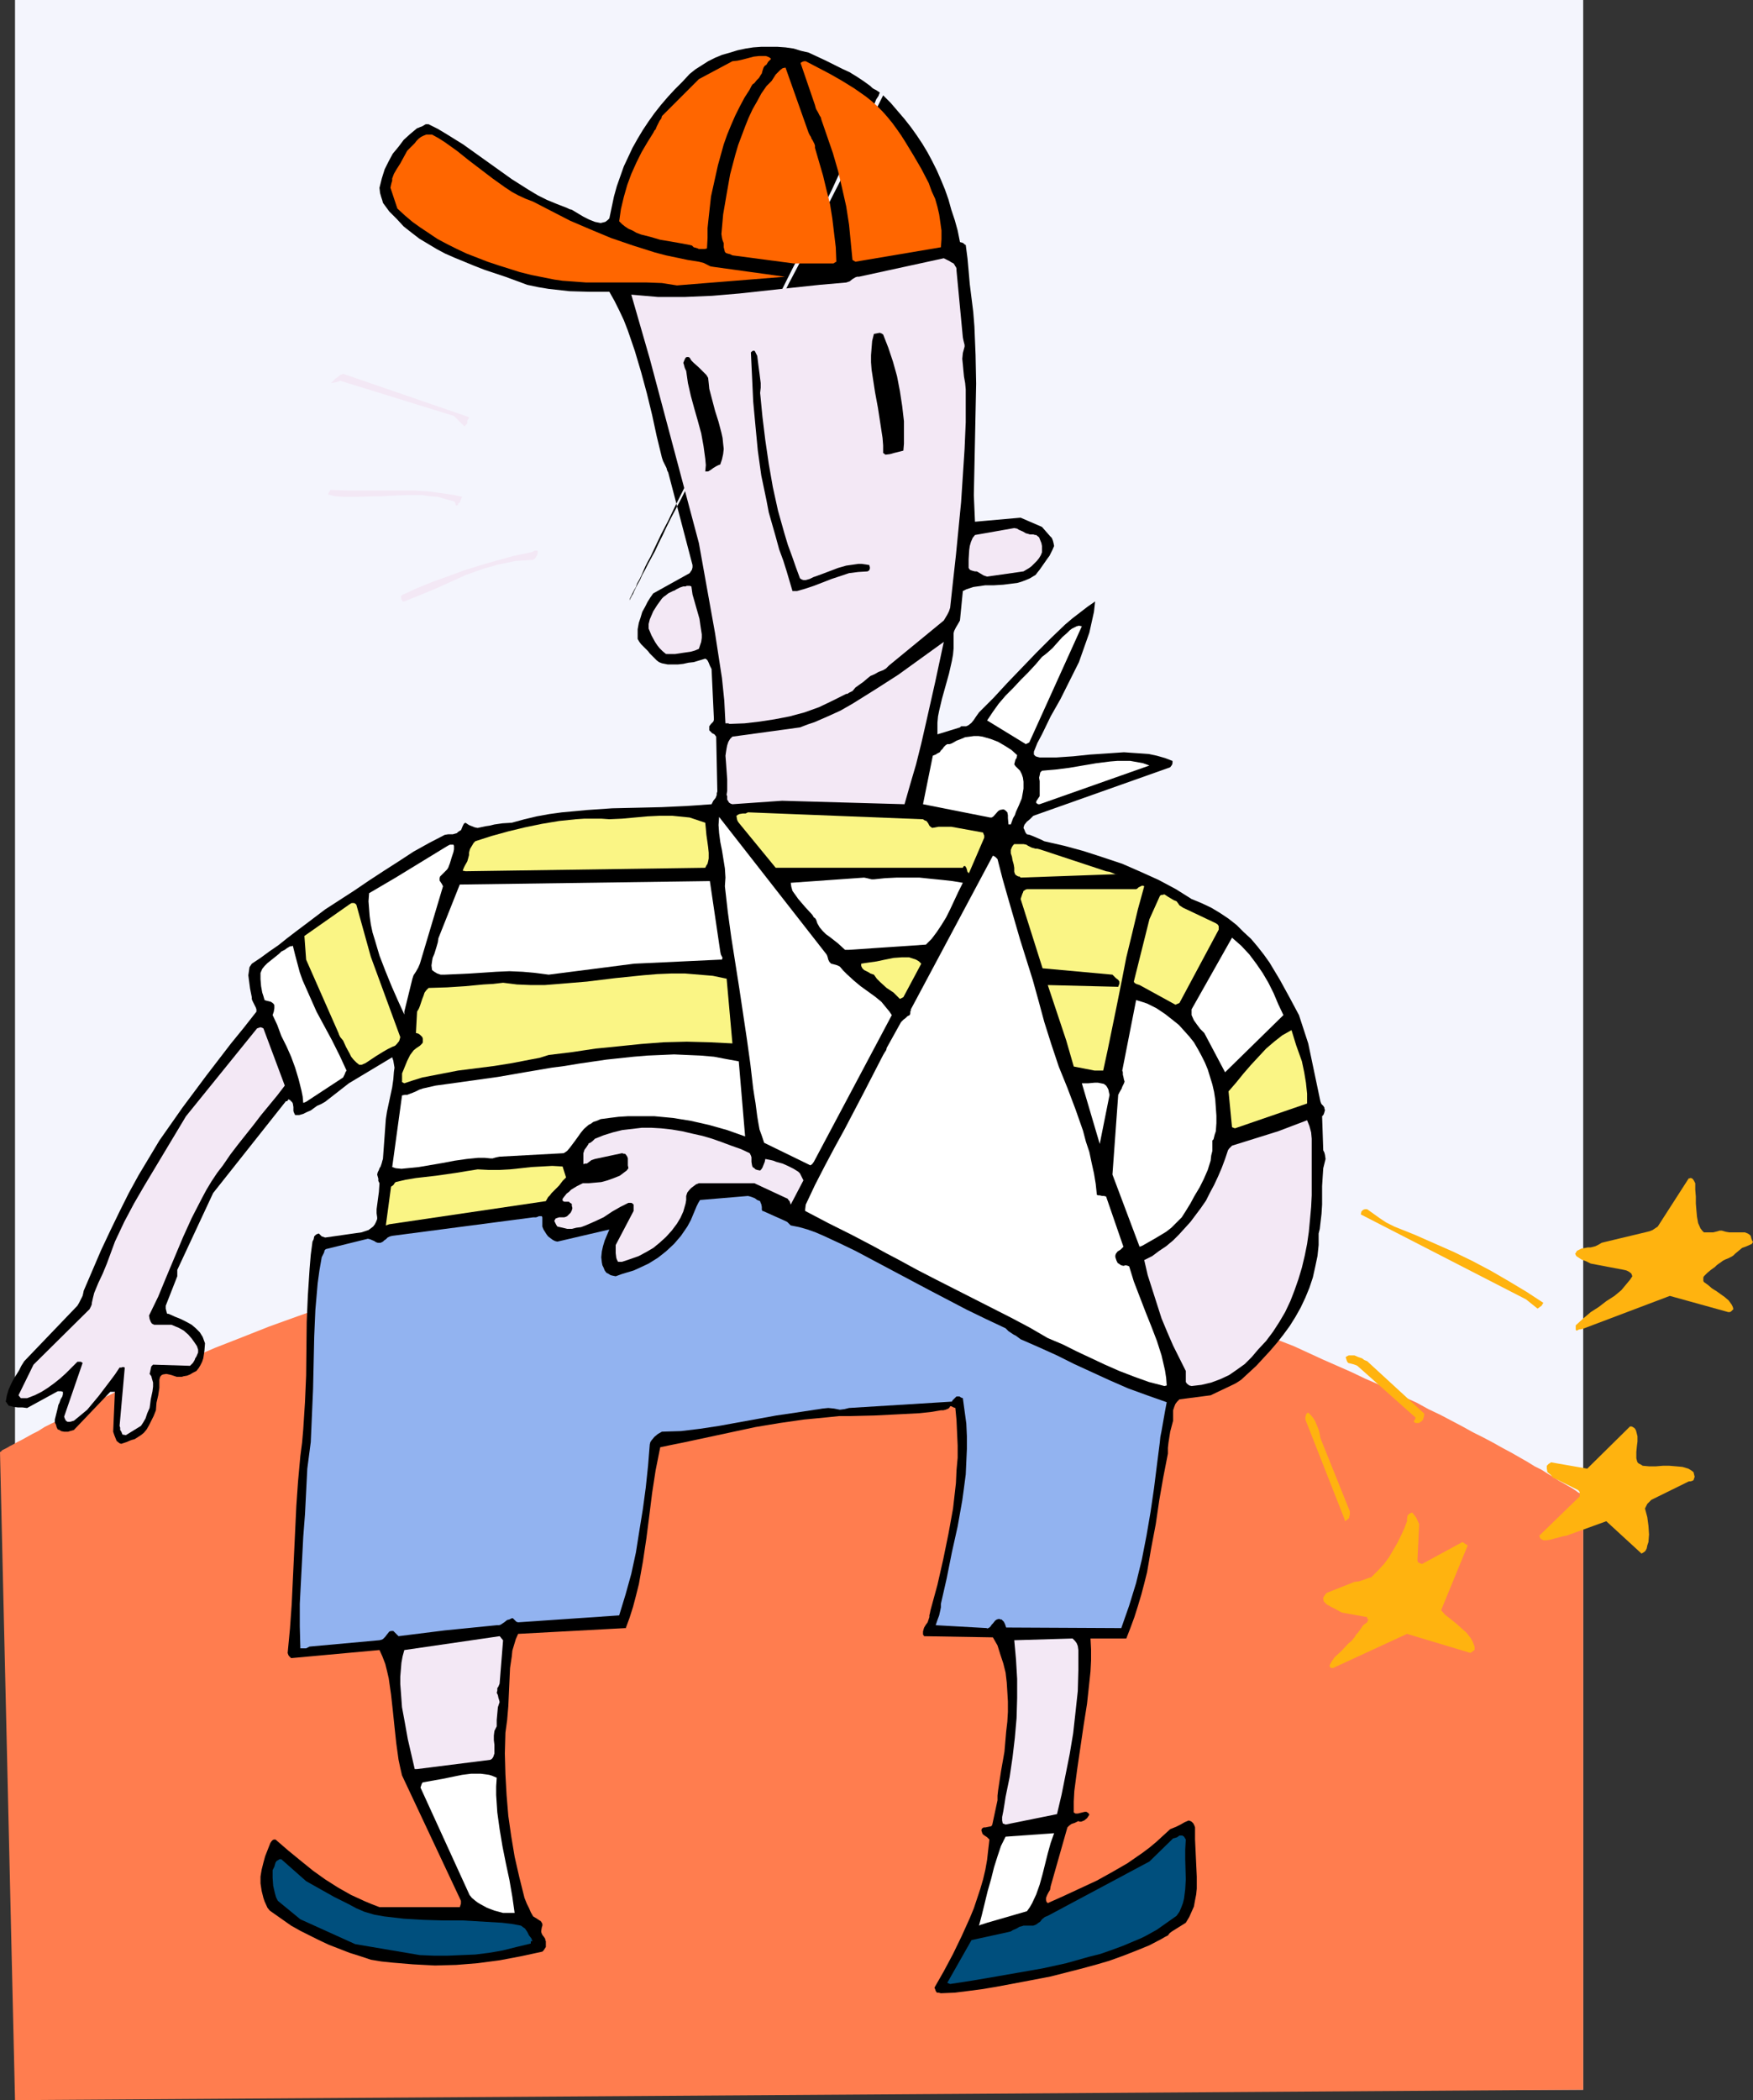
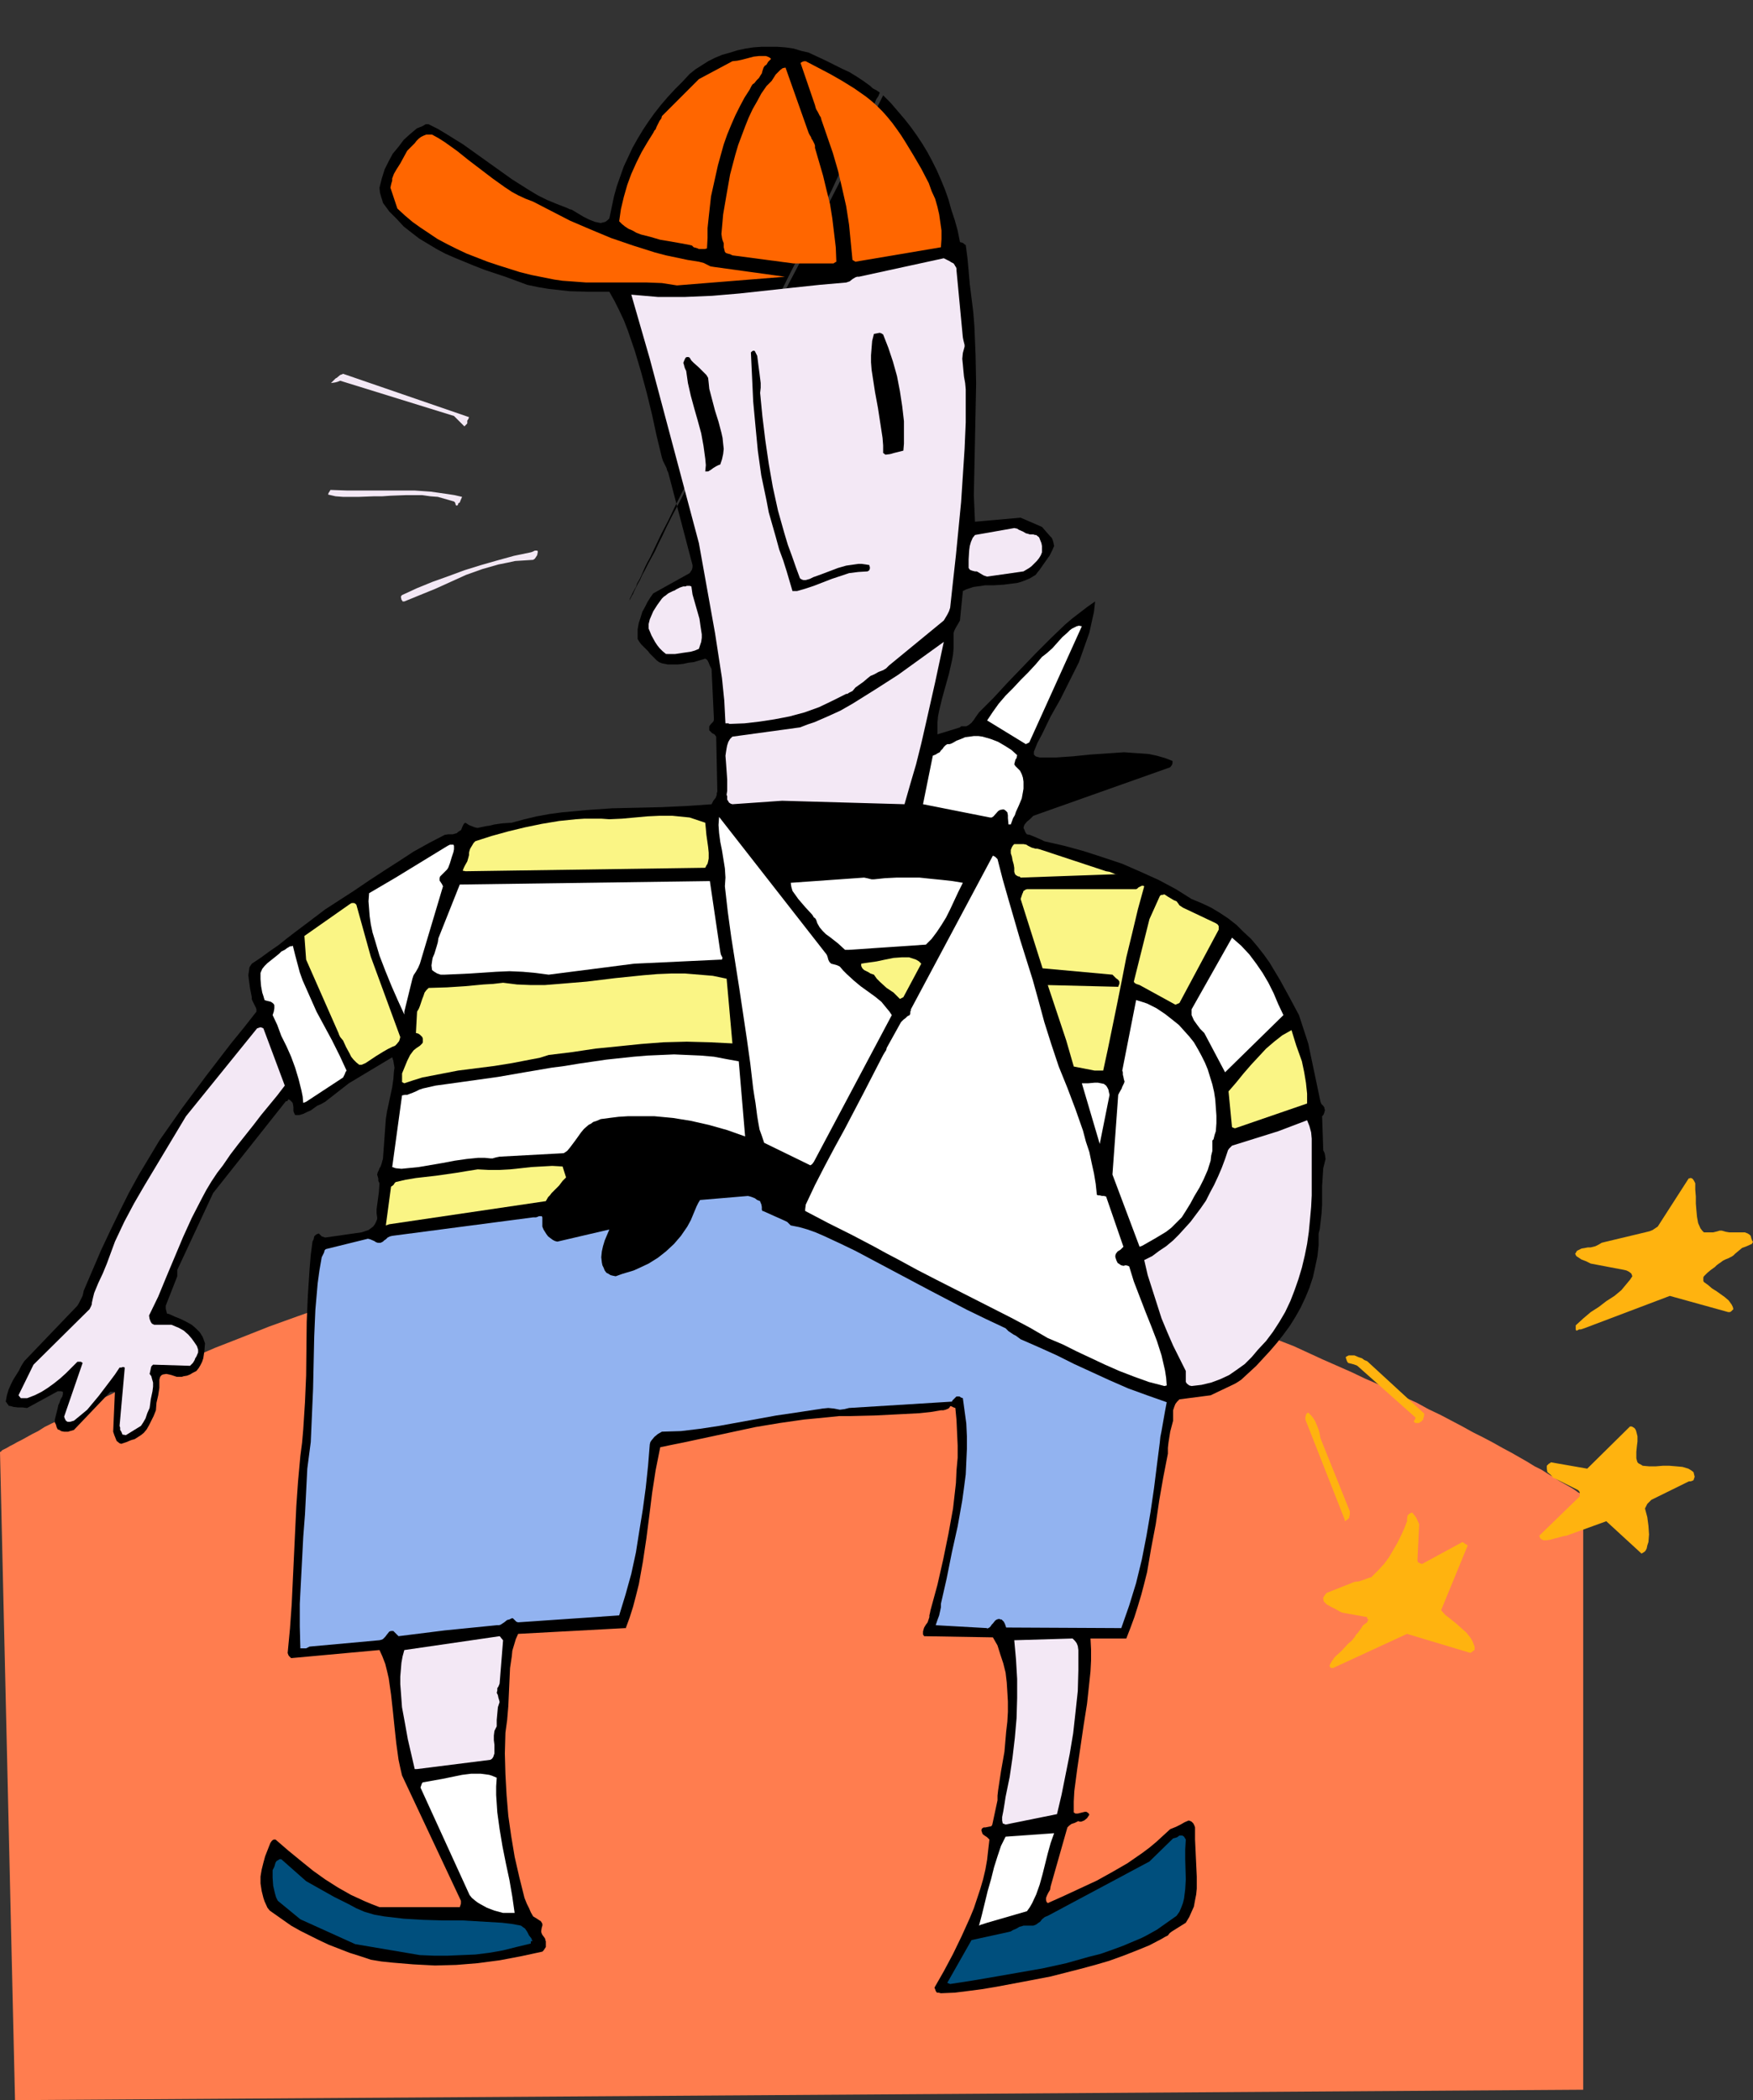
<svg xmlns="http://www.w3.org/2000/svg" xmlns:ns1="http://sodipodi.sourceforge.net/DTD/sodipodi-0.dtd" xmlns:ns2="http://www.inkscape.org/namespaces/inkscape" version="1.0" width="129.766mm" height="155.417mm" id="svg60" ns1:docname="Boy with Broken Arm.wmf">
  <rect width="100%" height="100%" fill="#333333" stroke="none" />
  <ns1:namedview id="namedview60" pagecolor="#ffffff" bordercolor="#000000" borderopacity="0.25" ns2:showpageshadow="2" ns2:pageopacity="0.0" ns2:pagecheckerboard="0" ns2:deskcolor="#d1d1d1" ns2:document-units="mm" />
  <defs id="defs1">
    <pattern id="WMFhbasepattern" patternUnits="userSpaceOnUse" width="6" height="6" x="0" y="0" />
  </defs>
-   <path style="fill:#f4f5fd;fill-opacity:1;fill-rule:evenodd;stroke:none" d="M 4.202,0 H 442.945 V 584.494 H 4.202 Z" id="path1" />
  <path style="fill:#ff7d4f;fill-opacity:1;fill-rule:evenodd;stroke:none" d="M 4.202,587.403 0,406.092 h 0.162 l 0.162,-0.162 0.323,-0.323 0.646,-0.323 0.646,-0.323 0.808,-0.485 0.97,-0.485 1.131,-0.646 1.293,-0.646 1.454,-0.808 1.454,-0.808 1.616,-0.808 1.778,-1.131 1.939,-0.97 2.101,-0.97 2.101,-1.131 2.262,-1.131 2.424,-1.131 2.586,-1.293 2.586,-1.293 2.747,-1.293 2.747,-1.454 2.909,-1.293 3.07,-1.454 3.07,-1.293 3.232,-1.454 6.787,-2.909 7.11,-3.07 7.434,-2.909 7.757,-3.07 8.08,-2.909 8.242,-2.909 8.565,-2.909 8.888,-2.747 9.05,-2.586 9.211,-2.586 9.373,-2.262 9.696,-2.262 9.696,-1.939 9.858,-1.616 9.858,-1.454 10.019,-1.131 10.019,-0.97 10.181,-0.485 5.01,-0.162 h 5.171 5.01 l 5.01,0.162 5.171,0.323 5.171,0.323 5.01,0.485 5.171,0.646 10.181,1.293 10.181,1.778 10.181,1.939 10.019,2.262 10.019,2.586 9.696,2.909 9.696,2.909 9.534,3.232 9.211,3.232 9.05,3.394 8.726,3.555 8.726,3.394 8.08,3.717 8.08,3.555 3.717,1.778 3.717,1.616 3.717,1.778 3.555,1.778 3.555,1.616 3.232,1.778 3.394,1.616 3.07,1.616 3.07,1.616 2.909,1.616 2.909,1.454 2.747,1.454 2.586,1.454 2.424,1.293 2.262,1.293 2.262,1.293 2.101,1.293 1.939,0.97 1.778,1.131 1.616,0.97 1.454,0.97 1.454,0.808 1.131,0.646 1.131,0.646 0.97,0.646 0.646,0.485 0.646,0.323 0.485,0.162 0.162,0.323 h 0.162 v 166.283 z" id="path2" />
  <path style="fill:#000000;fill-opacity:1;fill-rule:evenodd;stroke:none" d="m 263.246,557.507 3.878,-0.162 3.878,-0.485 3.717,-0.485 3.878,-0.646 7.757,-1.454 7.595,-1.454 8.242,-2.101 4.202,-1.131 3.878,-1.131 4.04,-1.454 3.717,-1.454 3.555,-1.454 3.394,-1.778 0.808,-0.485 0.97,-0.485 0.485,-0.646 0.646,-0.485 1.293,-0.808 1.293,-0.808 1.293,-0.808 0.97,-1.616 0.646,-1.454 0.646,-1.454 0.323,-1.778 0.323,-1.616 0.162,-1.616 v -3.394 l -0.323,-6.949 -0.162,-3.394 v -3.394 l -0.162,-0.485 -0.323,-0.646 -0.485,-0.485 -0.323,-0.162 -0.485,-0.162 -1.131,0.485 -1.131,0.646 -1.293,0.646 -1.616,0.646 -1.939,1.778 -1.939,1.778 -1.939,1.616 -1.939,1.454 -4.202,2.909 -4.202,2.424 -4.363,2.424 -4.525,2.101 -4.525,2.101 -4.686,2.101 -0.162,-0.162 -0.162,-0.162 -0.162,-0.485 v -0.646 l 0.323,-0.808 0.323,-0.646 0.485,-0.808 0.162,-0.97 4.686,-16.483 0.485,-0.485 0.646,-0.485 0.97,-0.323 0.97,-0.485 0.323,0.162 h 0.485 l 0.808,-0.323 0.808,-0.646 0.646,-0.97 -0.162,-0.323 -0.162,-0.162 -0.485,-0.323 h -0.485 l -0.646,0.162 -1.293,0.323 h -0.646 l -0.485,-0.323 v -3.07 l 0.162,-2.909 0.808,-6.141 1.778,-12.12 0.97,-6.141 0.646,-5.979 0.323,-3.07 0.162,-3.07 v -3.07 l -0.162,-3.07 h 10.019 l 1.131,-2.909 1.131,-3.07 0.97,-3.07 0.97,-3.232 0.808,-3.07 0.808,-3.232 1.131,-6.625 1.293,-6.787 0.97,-6.625 1.131,-6.464 1.293,-6.625 v -1.616 l 0.162,-1.454 0.485,-3.07 0.808,-3.07 v -1.454 -1.454 l 0.323,-0.97 0.323,-0.808 0.485,-0.646 0.646,-0.646 8.726,-1.131 6.787,-3.232 0.808,-0.485 0.97,-0.646 2.101,-1.939 2.101,-1.939 1.939,-2.101 1.939,-2.101 1.939,-2.262 1.778,-2.262 1.778,-2.424 1.616,-2.586 1.454,-2.586 1.293,-2.747 1.131,-2.747 0.97,-2.909 0.646,-2.909 0.646,-3.07 0.323,-3.07 v -3.232 l 0.323,-1.293 0.162,-1.454 0.323,-2.747 0.162,-2.586 v -5.171 l 0.162,-2.586 0.162,-2.424 0.646,-2.586 -0.162,-1.131 -0.162,-0.646 -0.323,-0.646 -0.323,-9.534 0.323,-0.323 0.162,-0.323 0.162,-0.485 0.162,-0.646 -0.162,-0.323 v -0.323 l -0.323,-0.485 -0.485,-0.485 -0.162,-0.323 -0.162,-0.485 -3.394,-16.16 -2.586,-7.918 -2.586,-4.848 -2.747,-5.009 -1.454,-2.424 -1.454,-2.424 -1.616,-2.262 -1.778,-2.262 -1.778,-2.101 -2.101,-1.939 -1.939,-1.939 -2.262,-1.778 -2.424,-1.616 -2.424,-1.454 -2.747,-1.293 -2.747,-1.131 -4.363,-2.747 -4.848,-2.586 -5.01,-2.262 -5.171,-2.262 -5.333,-1.778 -5.494,-1.778 -5.333,-1.454 -5.656,-1.293 -0.97,-0.485 -1.131,-0.485 -1.131,-0.485 -0.808,-0.323 -0.808,-0.162 -0.162,-0.162 -0.323,-0.485 -0.162,-0.485 -0.323,-0.646 0.162,-0.646 0.162,-0.323 0.646,-0.808 0.808,-0.646 0.97,-0.97 38.299,-13.574 0.485,-0.646 0.162,-0.485 v -0.646 l -2.101,-0.808 -2.262,-0.646 -2.262,-0.485 -2.262,-0.162 -2.424,-0.162 -2.262,-0.162 -4.686,0.323 -4.848,0.323 -4.686,0.485 -4.686,0.323 h -2.424 -2.262 l -0.646,-0.162 -0.485,-0.162 -0.485,-0.485 v -0.485 -0.323 l 0.97,-2.424 1.293,-2.424 2.424,-5.009 2.747,-4.848 2.586,-5.171 2.586,-5.171 0.97,-2.747 0.97,-2.747 0.97,-2.747 0.646,-2.909 0.646,-2.909 0.323,-2.909 -2.101,1.454 -2.101,1.616 -2.101,1.616 -2.101,1.778 -4.04,3.878 -4.04,4.04 -8.08,8.403 -3.878,4.202 -4.04,4.04 -0.808,1.131 -0.646,0.97 -0.646,0.808 -0.808,0.646 -0.646,0.323 h -0.485 -0.646 -0.323 l -0.323,0.323 -6.302,1.939 v -1.616 -1.616 l 0.162,-1.778 0.323,-1.616 0.808,-3.394 1.939,-6.949 0.808,-3.555 0.323,-1.778 0.162,-1.778 v -1.778 -1.778 -0.646 l 0.162,-0.646 0.485,-0.97 0.485,-0.808 0.646,-1.131 0.808,-8.241 0.97,-0.485 0.97,-0.323 0.97,-0.323 1.131,-0.162 2.262,-0.323 h 2.424 l 2.586,-0.162 2.586,-0.323 1.293,-0.162 1.131,-0.323 1.293,-0.485 1.131,-0.485 0.808,-0.485 0.808,-0.485 0.485,-0.646 0.646,-0.808 1.131,-1.616 1.131,-1.616 0.485,-0.646 0.323,-0.646 0.485,-0.97 0.485,-1.131 -0.162,-0.808 -0.162,-0.646 -0.323,-0.808 -0.485,-0.485 -1.131,-1.293 -1.131,-1.293 -5.979,-2.586 -12.766,1.131 -0.162,-3.717 -0.162,-3.717 0.162,-7.595 0.162,-7.757 0.162,-7.918 0.162,-7.918 -0.162,-8.08 -0.323,-7.918 -0.323,-4.04 -0.485,-3.878 -0.485,-3.878 -0.323,-3.717 -0.323,-3.555 -0.485,-3.717 -0.323,-0.162 -0.323,-0.323 -0.323,-0.162 -0.646,-0.162 -0.646,-3.232 -0.808,-2.909 -0.97,-2.909 -0.808,-2.909 -0.97,-2.747 -1.131,-2.747 -1.131,-2.586 -1.293,-2.586 -1.293,-2.424 -1.454,-2.424 -1.616,-2.424 -1.616,-2.262 -1.778,-2.262 -1.939,-2.262 -1.939,-2.262 -2.101,-2.101 -3.717,7.433 -3.555,7.11 -3.394,6.787 -3.394,6.625 -3.232,6.464 -3.07,6.302 -2.909,5.979 -3.07,5.817 -2.747,5.494 -2.586,5.494 -2.586,5.009 -2.586,5.009 -2.424,4.848 -2.262,4.525 -2.101,4.363 -2.101,4.202 -2.101,3.878 -1.778,3.878 -1.778,3.555 -1.778,3.394 -1.616,3.232 -1.616,3.232 -1.454,2.747 -1.454,2.747 -1.293,2.586 -1.131,2.424 -1.131,2.262 -0.97,2.101 -0.97,1.778 -0.97,1.778 -0.808,1.616 -0.808,1.454 -0.646,1.454 -0.646,1.131 -0.485,0.97 -0.485,0.97 -0.323,0.808 -0.323,0.485 -0.323,0.646 -0.162,0.323 -0.162,0.323 v 0 0 -0.162 l 0.162,-0.485 0.162,-0.323 0.323,-0.646 0.323,-0.646 0.323,-0.646 0.485,-0.808 0.323,-0.97 0.646,-1.131 0.485,-0.97 1.131,-2.586 0.646,-1.293 0.808,-1.454 1.454,-3.07 1.616,-3.394 1.939,-3.717 1.778,-3.717 2.101,-4.202 2.101,-4.202 2.101,-4.525 2.262,-4.525 2.424,-4.686 4.686,-9.696 9.858,-19.876 4.848,-9.857 2.424,-4.848 2.424,-4.686 2.262,-4.686 2.101,-4.363 2.262,-4.363 2.101,-4.202 1.778,-3.878 1.939,-3.717 1.616,-3.394 1.616,-3.232 0.808,-1.454 0.646,-1.454 0.646,-1.293 0.646,-1.293 0.646,-1.131 0.485,-1.131 0.485,-0.97 0.485,-0.808 0.323,-0.808 0.323,-0.808 0.323,-0.485 0.323,-0.485 0.162,-0.485 0.162,-0.323 v -0.162 0 l -0.485,-0.323 -0.485,-0.323 -0.646,-0.323 -0.485,-0.323 -0.485,-0.485 -1.778,-1.293 -1.939,-1.293 -2.101,-1.293 -2.101,-0.97 -2.262,-1.131 -2.262,-1.131 -2.424,-1.131 -2.424,-1.131 -2.101,-0.485 -2.101,-0.646 -2.262,-0.323 -2.262,-0.162 h -2.262 -2.262 l -2.262,0.162 -2.101,0.323 -2.262,0.485 -2.101,0.646 -2.262,0.646 -1.939,0.808 -1.939,0.97 -1.778,1.131 -1.778,1.131 -1.616,1.293 -2.101,2.262 -2.101,2.101 -1.939,2.101 -1.939,2.262 -1.778,2.262 -1.616,2.262 -1.616,2.424 -1.454,2.424 -1.454,2.586 -1.131,2.424 -1.293,2.747 -0.97,2.747 -0.97,2.747 -0.808,2.909 -0.646,3.07 -0.646,3.07 -0.485,0.485 -0.646,0.485 -0.646,0.162 -0.646,0.162 -0.808,-0.162 -0.808,-0.162 -1.616,-0.646 -1.616,-0.808 -1.616,-0.97 -1.616,-0.97 -0.646,-0.162 -0.646,-0.323 -2.909,-1.131 -2.747,-1.131 -2.586,-1.293 -2.424,-1.454 -4.848,-3.07 -4.525,-3.232 -4.525,-3.232 -4.525,-3.232 -4.686,-2.909 -2.424,-1.454 -2.586,-1.293 h -0.485 -0.323 l -0.808,0.485 -0.323,0.162 -0.485,0.162 -0.323,0.162 -0.485,0.162 -1.939,1.616 -1.778,1.616 -1.454,1.939 -1.616,1.939 -1.131,2.101 -1.131,2.262 -0.808,2.586 -0.646,2.586 0.162,1.454 0.323,1.131 0.162,0.485 0.162,0.485 0.162,0.646 1.778,2.424 2.101,2.101 1.939,2.101 2.262,1.778 2.101,1.616 2.424,1.454 2.424,1.454 2.424,1.293 2.586,1.131 2.747,1.131 2.747,1.131 2.909,1.131 5.818,1.939 3.07,1.131 3.07,1.131 3.07,0.646 2.909,0.485 2.909,0.323 2.909,0.323 5.656,0.162 h 5.494 l 1.454,2.586 1.293,2.586 1.293,2.747 1.131,2.909 1.939,5.656 1.778,5.979 1.616,5.979 1.454,5.979 1.293,5.979 1.454,5.979 0.323,0.97 0.485,0.97 0.485,0.97 0.162,0.646 0.323,0.646 6.787,25.855 v 0.646 l -0.162,0.646 -0.323,0.485 -0.323,0.485 -10.181,5.656 -0.808,1.131 -0.808,1.293 -0.646,1.293 -0.808,1.454 -0.485,1.616 -0.485,1.454 -0.323,1.778 v 1.778 0.97 l 0.485,0.808 0.485,0.646 0.646,0.646 1.293,1.293 0.485,0.646 0.646,0.646 1.293,1.293 0.646,0.485 0.808,0.323 1.616,0.323 h 1.454 1.454 l 1.454,-0.162 1.454,-0.323 1.454,-0.162 3.232,-0.97 0.323,0.162 0.323,0.323 0.323,0.646 0.323,0.808 0.485,0.97 0.646,13.736 v 0.485 l -0.162,0.485 -0.646,0.646 -0.485,0.646 v 0.485 0.646 l 0.323,0.323 0.485,0.485 0.646,0.323 0.485,0.646 0.323,15.352 -0.162,0.485 v 0.485 l -0.323,0.808 -0.646,0.808 -0.485,0.97 -6.949,0.485 -6.949,0.323 -6.787,0.162 -7.11,0.162 -7.11,0.485 -3.394,0.323 -3.555,0.323 -3.555,0.485 -3.555,0.646 -3.394,0.808 -3.555,0.97 -2.586,0.162 -2.262,0.323 -1.293,0.323 -1.131,0.162 -2.262,0.485 -0.808,-0.162 -0.808,-0.323 -0.808,-0.323 -0.97,-0.646 -0.323,0.162 -0.162,0.162 -0.323,0.646 -0.323,0.808 -0.162,0.323 -0.323,0.162 -0.485,0.323 -0.323,0.323 -1.131,0.323 h -1.293 l -0.97,0.162 -4.363,2.262 -4.363,2.424 -4.202,2.747 -4.04,2.586 -4.202,2.747 -4.04,2.747 -8.242,5.333 -5.333,4.04 -2.586,1.939 -2.747,2.101 -2.424,1.939 -2.586,1.778 -2.424,1.778 -2.424,1.616 -0.646,0.97 -0.162,1.131 -0.162,1.131 0.162,1.293 0.323,2.424 0.485,2.424 v 0.485 l 0.162,0.485 0.485,0.97 0.485,0.97 0.162,0.485 v 0.646 l -3.555,4.525 -3.555,4.363 -6.949,9.049 -6.626,8.888 -6.464,9.211 -2.909,4.848 -2.909,4.848 -2.747,5.009 -2.586,5.171 -2.586,5.333 -2.586,5.494 -2.424,5.656 -2.424,5.656 -0.162,0.808 -0.162,0.646 -0.485,0.97 -0.485,0.97 -0.485,0.808 -14.867,15.513 -0.808,1.293 -0.646,1.293 -0.808,1.293 -0.808,1.293 -0.646,1.293 -0.646,1.454 -0.485,1.616 -0.323,1.778 0.162,0.162 0.162,0.162 v 0.162 l 0.162,0.162 0.162,0.162 0.162,0.323 0.808,0.162 0.485,0.162 1.293,0.162 h 1.293 l 1.293,0.162 8.565,-4.686 h 0.646 0.323 l 0.485,0.162 v 0.646 l -0.162,0.646 -0.485,0.808 -0.323,0.97 -0.323,0.646 -0.162,0.808 -0.808,3.232 v 0.808 l 0.323,0.646 0.162,0.646 0.323,0.646 0.485,0.162 0.485,0.323 0.808,0.162 h 0.97 0.162 l 0.485,-0.162 1.131,-0.323 10.181,-10.665 h 0.646 0.323 0.323 l -0.485,11.15 0.323,0.97 0.323,0.808 0.323,0.808 0.808,0.646 0.485,0.162 0.485,-0.162 0.97,-0.323 1.131,-0.485 0.485,-0.162 0.646,-0.162 1.778,-1.131 0.808,-0.646 0.808,-0.97 0.646,-1.131 0.646,-1.293 0.646,-1.293 0.646,-1.616 0.162,-2.101 0.485,-2.101 0.323,-2.101 v -1.131 -1.131 l 0.162,-0.646 0.162,-0.323 0.323,-0.323 0.323,-0.162 0.97,-0.162 0.808,0.162 0.646,0.162 0.485,0.162 0.97,0.323 h 0.97 0.485 l 0.485,-0.162 0.97,-0.162 0.808,-0.323 0.808,-0.485 0.97,-0.485 0.646,-0.808 0.485,-0.808 0.485,-0.97 0.323,-0.97 0.323,-2.101 0.162,-2.101 -0.646,-1.778 -0.808,-1.293 -1.131,-1.131 -1.131,-0.97 -1.454,-0.808 -1.616,-0.808 -1.616,-0.646 -1.778,-0.808 h -0.323 l -0.162,-0.162 -0.162,-0.646 -0.162,-0.646 v -0.808 l 3.232,-8.241 v -1.778 L 59.63,333.696 79.992,308.003 h 0.323 l 0.162,-0.162 0.162,-0.323 v 0 h 0.162 l 0.323,0.162 0.323,0.323 0.323,0.323 0.162,0.323 0.162,0.97 v 1.131 l 0.162,0.485 0.323,0.646 h 1.131 l 1.131,-0.323 0.97,-0.485 1.131,-0.485 1.778,-1.293 1.131,-0.485 1.131,-0.646 6.626,-5.171 12.12,-7.272 0.323,0.97 0.162,0.97 0.162,0.97 -0.162,1.131 -0.162,2.101 -0.323,2.262 -0.485,2.262 -0.485,2.262 -0.485,2.262 -0.323,2.101 -0.808,11.15 -0.162,0.485 -0.162,0.646 -0.323,0.97 -0.323,0.485 -0.162,0.485 -0.323,0.646 -0.162,0.646 0.323,1.131 v 0.646 l 0.323,0.646 -0.162,2.424 -0.323,2.424 -0.323,2.424 v 1.131 l 0.162,1.131 v 0.485 l -0.323,0.808 -0.323,0.646 -0.485,0.646 -0.646,0.485 -0.646,0.485 -0.97,0.323 -0.97,0.323 -10.181,1.454 -0.97,-0.323 -0.808,-0.808 -0.485,0.162 -0.323,0.162 -0.162,0.162 -0.323,0.323 -0.162,0.808 -0.323,0.646 -0.485,3.717 -0.323,3.878 -0.485,7.433 -0.323,7.433 -0.162,15.028 -0.323,7.433 -0.485,7.595 -0.323,3.717 -0.485,3.717 -0.646,7.11 -0.485,6.949 -0.646,13.736 -0.646,13.736 -0.485,6.787 -0.646,6.787 0.162,0.485 0.162,0.323 0.323,0.323 0.323,0.323 24.725,-2.262 0.808,1.778 0.808,2.101 0.485,1.939 0.485,2.101 0.646,4.525 0.485,4.363 0.485,4.686 0.485,4.525 0.646,4.686 0.485,2.262 0.485,2.101 16.483,35.066 v 0.323 0.485 l -0.162,0.485 -0.162,0.485 h -22.462 l -2.101,-0.808 -1.939,-0.808 -3.878,-1.778 -3.717,-2.101 -3.555,-2.262 -3.394,-2.424 -3.394,-2.747 -3.555,-2.909 -3.555,-3.07 h -0.485 l -0.323,0.162 -0.323,0.323 -0.323,0.485 -1.454,3.717 -0.485,1.778 -0.485,1.939 -0.323,1.939 v 1.939 l 0.323,2.101 0.485,1.939 0.323,0.97 0.808,1.778 0.646,0.808 5.979,4.202 2.586,1.454 2.586,1.293 2.586,1.293 2.747,1.293 2.909,1.131 2.909,1.131 3.07,0.97 2.909,0.97 2.909,0.485 3.07,0.323 5.818,0.485 6.141,0.323 5.979,-0.162 5.979,-0.485 6.141,-0.808 5.979,-1.131 5.979,-1.293 0.162,-0.162 0.162,-0.162 0.323,-0.485 0.323,-0.485 v -1.616 l -0.162,-0.323 v -0.323 l -0.323,-0.485 -0.485,-0.646 -0.162,-0.323 -0.162,-0.485 v -0.323 l 0.162,-0.97 0.162,-0.485 v -0.485 l -0.162,-0.323 -0.323,-0.485 -0.323,-0.162 -0.97,-0.646 -0.808,-0.485 -0.646,-1.131 -0.485,-1.131 -0.646,-1.293 -0.646,-1.616 -1.454,-5.817 -1.293,-5.656 -0.97,-5.817 -0.808,-5.656 -0.485,-5.817 -0.323,-5.817 -0.162,-5.817 0.162,-5.817 0.485,-3.555 0.323,-3.878 0.162,-3.555 0.162,-3.555 0.162,-3.555 0.485,-3.232 0.162,-1.616 0.485,-1.616 0.485,-1.616 0.646,-1.454 30.058,-1.616 v 0.162 l 1.131,-3.07 0.97,-3.07 0.808,-3.07 0.808,-3.232 1.131,-6.302 0.97,-6.464 0.808,-6.302 0.808,-6.464 0.97,-6.302 1.293,-6.464 3.07,-0.646 3.232,-0.646 6.787,-1.454 6.787,-1.454 6.787,-1.454 6.787,-1.131 6.787,-0.97 3.394,-0.323 3.232,-0.323 3.232,-0.323 h 3.232 l 6.626,-0.162 6.464,-0.323 6.141,-0.323 3.07,-0.323 2.909,-0.485 h 0.646 l 0.646,-0.162 0.808,-0.323 0.323,-0.323 0.162,-0.323 h 0.323 l 0.323,0.162 0.323,0.162 0.485,0.162 0.323,3.394 0.162,3.555 0.162,3.555 v 3.394 l -0.323,3.555 -0.162,3.555 -0.808,7.11 -1.293,7.11 -1.454,7.11 -1.616,7.11 -1.939,7.11 -0.162,0.808 -0.162,0.646 v 0.485 l -0.162,0.485 -0.323,0.97 -0.485,0.646 -0.485,0.808 -0.162,0.485 -0.162,0.646 v 0.162 0.323 0.323 l 0.323,0.485 19.23,0.323 1.293,2.262 0.808,2.586 0.808,2.424 0.646,2.586 0.323,2.747 0.162,2.586 0.162,2.747 V 478.81 l -0.162,2.747 -0.323,2.747 -0.485,5.656 -0.97,5.494 -0.808,5.333 -0.162,1.454 v 1.293 l -0.485,2.262 -0.485,2.262 -0.485,2.262 -0.162,0.323 -0.162,0.162 -0.808,0.162 -0.808,0.162 h -0.485 l -0.485,0.323 -0.162,0.485 0.162,0.485 0.162,0.485 0.323,0.323 0.97,0.646 0.323,0.323 0.323,0.323 -0.323,2.747 -0.323,2.909 -0.485,2.747 -0.646,2.747 -0.808,2.747 -1.778,5.333 -1.131,2.747 -2.262,5.009 -2.424,5.009 -2.586,4.848 -2.586,4.525 v 0.162 l 0.162,0.323 0.162,0.485 0.323,0.485 h 0.485 z" id="path3" />
  <path style="fill:#004f7d;fill-opacity:1;fill-rule:evenodd;stroke:none" d="m 265.832,554.922 6.302,-0.97 6.626,-1.131 6.464,-1.131 6.464,-1.131 6.626,-1.454 6.302,-1.778 3.232,-0.808 3.232,-1.131 3.07,-1.131 3.07,-1.293 1.939,-0.808 1.616,-0.808 1.454,-0.808 1.454,-0.808 2.747,-1.939 2.747,-1.939 0.808,-1.131 0.485,-1.131 0.485,-1.293 0.323,-1.293 0.162,-1.293 0.162,-1.293 0.162,-2.747 -0.162,-5.656 v -2.747 l 0.162,-2.747 -0.485,-0.808 -0.485,-0.323 h -0.323 -0.485 l -0.646,0.485 -0.485,0.162 -0.646,0.162 -6.626,6.464 -28.442,15.19 -0.808,0.323 -0.808,0.646 -0.485,0.646 -0.485,0.323 -0.646,0.485 -0.808,0.323 h -2.747 l -0.485,0.162 -0.646,0.162 -0.808,0.485 -1.131,0.485 -0.485,0.323 -0.646,0.162 -10.342,2.262 -6.787,11.958 z" id="path4" />
  <path style="fill:#004f7d;fill-opacity:1;fill-rule:evenodd;stroke:none" d="m 117.483,546.842 3.878,0.162 h 3.878 l 3.878,-0.162 3.878,-0.162 3.878,-0.485 3.717,-0.646 3.878,-0.97 4.04,-0.97 v -0.485 -0.162 h 0.323 l 0.162,-0.162 v 0 l -0.162,-0.162 -0.162,-0.485 -0.646,-0.808 -0.485,-0.97 -0.646,-0.97 -0.485,-0.323 -0.646,-0.485 -2.586,-0.485 -2.747,-0.323 -5.494,-0.323 -5.494,-0.323 h -5.494 l -5.494,-0.162 -5.494,-0.323 -2.747,-0.323 -2.747,-0.323 -2.747,-0.485 -2.747,-0.808 -2.262,-0.97 -2.101,-1.131 -4.202,-2.101 -7.757,-4.363 -6.949,-6.141 h -0.485 l -0.485,0.323 -0.323,0.162 -0.323,0.485 -0.323,1.131 -0.485,0.97 v 2.101 l 0.162,2.262 0.485,2.101 0.323,1.131 0.485,0.97 6.302,5.171 15.352,6.949 z" id="path5" />
  <path style="fill:#ffffff;fill-opacity:1;fill-rule:evenodd;stroke:none" d="m 274.558,538.277 h 0.162 l 0.485,-0.162 0.97,-0.323 11.15,-3.232 0.808,-1.131 0.646,-1.131 1.131,-2.424 0.97,-2.747 0.808,-2.909 1.454,-5.817 0.808,-2.909 0.97,-2.747 -13.574,0.97 -1.293,2.586 -0.97,2.909 -0.97,3.07 -0.808,3.232 -0.97,3.394 -1.616,6.625 -0.808,3.07 z" id="path6" />
  <path style="fill:#ffffff;fill-opacity:1;fill-rule:evenodd;stroke:none" d="m 140.753,535.046 h 3.232 l -0.646,-4.525 -0.808,-4.686 -0.97,-4.525 -0.97,-4.848 -0.808,-4.848 -0.646,-4.686 -0.162,-2.424 -0.162,-2.424 v -2.424 l 0.162,-2.424 -1.131,-0.485 -0.97,-0.323 -1.131,-0.162 -1.293,-0.162 h -1.131 -1.454 l -2.586,0.323 -5.494,1.131 -2.747,0.485 -2.747,0.485 -0.162,0.162 -0.162,0.323 -0.162,0.485 -0.162,0.485 13.736,30.057 0.646,0.808 0.97,0.808 0.646,0.485 0.808,0.485 1.778,0.97 2.101,0.808 z" id="path7" />
  <path style="fill:#f3e8f5;fill-opacity:1;fill-rule:evenodd;stroke:none" d="m 281.345,510.321 14.382,-2.909 1.293,-5.494 1.131,-5.656 1.131,-5.656 0.97,-5.817 0.646,-5.817 0.646,-5.979 0.162,-5.817 v -5.656 l -0.162,-1.131 -0.323,-0.808 -0.485,-0.646 -0.646,-0.646 -16.322,0.485 0.485,5.333 0.323,5.494 v 5.333 l -0.162,5.656 -0.485,5.494 -0.646,5.494 -0.808,5.494 -1.131,5.494 -0.323,2.101 -0.323,1.939 -0.323,1.616 v 0.97 l 0.162,0.808 z" id="path8" />
  <path style="fill:#f3e8f5;fill-opacity:1;fill-rule:evenodd;stroke:none" d="m 116.675,494.808 20.523,-2.586 0.485,-0.323 0.323,-0.485 0.162,-0.485 0.162,-0.485 v -1.131 -1.293 l -0.162,-1.293 v -1.293 l 0.162,-1.293 0.323,-0.646 0.323,-0.646 v -1.778 l 0.162,-1.778 0.162,-1.778 0.485,-1.454 -0.162,-0.646 -0.162,-0.485 -0.162,-0.808 -0.323,-0.646 0.162,-0.646 v -0.646 l 0.323,-0.485 0.323,-0.808 0.97,-12.12 -0.162,-0.162 -0.162,-0.162 v -0.162 h -0.162 l -0.162,-0.323 -0.323,-0.323 -26.664,3.878 -0.485,1.778 -0.323,1.778 -0.162,1.939 -0.162,1.939 v 2.101 l 0.162,2.101 0.323,4.363 0.808,4.363 0.808,4.525 0.97,4.202 0.97,4.202 z" id="path9" />
  <path style="fill:#ffb30f;fill-opacity:1;fill-rule:evenodd;stroke:none" d="m 372.972,466.529 20.685,-9.534 17.776,5.333 0.162,-0.162 0.323,-0.162 v 0 l 0.162,-0.162 0.162,-0.162 0.323,-0.162 v -0.97 l -0.323,-0.808 -0.323,-0.808 -0.485,-0.808 -1.131,-1.454 -1.454,-1.293 -1.454,-1.293 -1.616,-1.293 -1.454,-1.131 -1.131,-1.293 7.434,-18.099 v 0 l -0.162,-0.162 -0.323,-0.162 -0.485,-0.323 -0.485,-0.323 -11.312,6.141 -0.485,-0.162 -0.323,-0.162 -0.323,-0.162 -0.162,-0.485 0.485,-10.181 -0.808,-1.778 -0.485,-0.646 -0.646,-0.808 -0.485,0.162 -0.323,0.162 -0.162,0.162 -0.323,0.323 -0.162,0.808 v 0.808 l -0.808,2.101 -0.97,2.101 -0.97,1.939 -1.131,1.939 -1.131,1.939 -1.293,1.778 -1.616,1.778 -1.778,1.778 -0.323,0.323 -0.646,0.162 -1.293,0.485 -1.454,0.485 -1.293,0.162 -7.757,3.07 -0.162,0.162 -0.162,0.162 -0.323,0.485 -0.323,0.485 v 0.323 0.162 l 0.162,0.646 0.485,0.485 0.323,0.323 1.131,0.646 1.293,0.646 1.131,0.646 0.646,0.323 0.808,0.162 6.302,1.131 v 0.323 0.162 l 0.323,0.162 v 0 0.162 l -0.162,0.162 -0.162,0.485 -1.131,0.808 -0.646,0.97 -0.808,1.131 -0.485,0.485 -0.485,0.808 -0.808,0.97 -0.97,0.808 -1.778,1.939 -1.939,1.778 -0.808,1.131 -0.646,1.131 v 0.323 l 0.162,0.323 0.323,0.162 h 0.162 z" id="path10" />
  <path style="fill:#92b3f0;fill-opacity:1;fill-rule:evenodd;stroke:none" d="m 84.84,461.034 h 0.323 0.485 l 0.97,-0.485 19.554,-1.778 0.646,-0.162 0.323,-0.162 0.646,-0.646 0.485,-0.646 0.646,-0.808 0.485,-0.162 h 0.323 0.323 l 0.323,0.323 0.646,0.646 0.485,0.485 12.928,-1.616 14.544,-1.454 h 0.646 l 0.485,-0.162 0.97,-0.646 0.808,-0.646 0.646,-0.162 0.646,-0.323 h 0.323 l 0.162,0.162 0.323,0.323 0.323,0.323 0.162,0.162 0.485,0.162 28.28,-1.939 1.778,-5.817 1.616,-5.817 1.293,-5.979 0.97,-6.141 0.97,-5.979 0.808,-5.979 0.646,-6.141 0.485,-5.979 0.162,-0.646 0.323,-0.485 0.808,-0.97 0.97,-0.808 1.131,-0.646 5.333,-0.162 5.333,-0.646 5.333,-0.808 5.333,-0.97 10.666,-1.939 5.494,-0.808 5.333,-0.808 1.131,-0.162 0.97,-0.162 1.616,-0.162 1.616,0.162 1.616,0.323 1.293,-0.162 0.646,-0.162 0.646,-0.162 28.765,-1.778 0.162,-0.323 0.323,-0.323 0.323,-0.323 0.485,-0.485 h 0.808 l 0.485,0.323 0.485,0.162 0.485,3.555 0.485,3.555 0.162,3.555 v 3.555 l -0.162,3.555 -0.162,3.555 -0.485,3.717 -0.485,3.555 -1.293,7.272 -1.616,7.272 -1.454,7.272 -1.616,7.11 v 0.97 l -0.162,0.808 -0.323,1.454 -0.485,1.293 -0.485,1.454 14.382,0.808 v 0.162 l 0.646,-0.323 0.323,-0.323 0.323,-0.485 0.323,-0.323 0.646,-0.808 0.485,-0.323 0.646,-0.162 0.323,0.162 h 0.323 l 0.646,0.646 0.323,0.646 0.323,0.97 32.158,0.162 v 0.162 l 1.131,-3.232 1.131,-3.232 1.939,-6.302 1.616,-6.625 1.293,-6.625 1.131,-6.625 0.97,-6.625 0.808,-6.464 0.808,-6.302 0.162,-1.616 0.323,-1.616 0.485,-2.747 0.485,-2.747 0.485,-2.586 -5.494,-1.939 -5.333,-1.939 -5.171,-2.262 -9.858,-4.525 -4.848,-2.424 -5.01,-2.262 -5.171,-2.262 -0.646,-0.485 -0.646,-0.485 -0.646,-0.323 -0.485,-0.323 -0.97,-0.646 -0.808,-0.808 -5.494,-2.586 -5.333,-2.586 -10.504,-5.494 -10.342,-5.494 -10.342,-5.494 -4.363,-2.101 -4.525,-2.101 -2.262,-0.97 -2.262,-0.808 -2.262,-0.646 -2.424,-0.485 -0.323,-0.323 -0.162,-0.162 -0.162,-0.162 -0.323,-0.323 -0.646,-0.323 -6.141,-2.747 h -0.162 l -0.162,-0.323 v -0.808 l -0.162,-0.808 -0.162,-0.323 -0.162,-0.485 -0.808,-0.323 -0.646,-0.485 -0.808,-0.323 -0.485,-0.162 -0.646,-0.162 -13.413,1.131 -0.485,0.808 -0.485,0.97 -1.616,3.878 -0.97,1.778 -1.778,2.586 -1.939,2.262 -2.262,2.101 -2.262,1.778 -2.586,1.616 -2.747,1.293 -1.454,0.646 -1.616,0.485 -1.616,0.485 -1.778,0.646 -0.808,-0.162 -0.646,-0.162 -0.485,-0.323 -0.646,-0.323 -0.485,-0.646 -0.323,-0.808 -0.323,-0.646 -0.162,-0.808 -0.162,-1.454 0.162,-1.616 0.323,-1.454 0.485,-1.616 1.293,-3.07 -14.544,3.394 -0.646,-0.162 -0.646,-0.323 -0.646,-0.485 -0.646,-0.485 -0.485,-0.646 -0.808,-1.293 -0.323,-0.808 v -2.586 l -0.162,-0.323 h -0.162 -0.323 -0.323 l -0.323,0.162 -0.485,0.162 h -0.808 l -39.43,5.171 -0.646,0.162 -0.646,0.323 -0.485,0.485 -0.485,0.323 -0.323,0.323 -0.646,0.323 h -0.485 -0.323 l -0.485,-0.162 -0.485,-0.323 -1.131,-0.485 -0.646,-0.162 -11.797,2.909 -0.323,0.323 -0.162,0.646 -0.323,0.646 -0.323,0.646 -0.646,3.717 -0.485,3.555 -0.323,3.717 -0.323,3.717 -0.323,7.433 -0.323,14.705 -0.323,7.433 -0.323,7.433 -0.485,3.717 -0.485,3.717 -0.646,12.766 -0.485,6.302 -0.323,6.302 -0.323,6.141 -0.323,6.302 v 6.302 l 0.162,6.141 z" id="path11" />
  <path style="fill:#ffb30f;fill-opacity:1;fill-rule:evenodd;stroke:none" d="m 380.729,460.226 12.928,-6.464 11.797,3.07 -0.485,-0.97 -0.646,-0.646 -0.97,-0.646 -1.293,-0.485 -0.808,-0.646 -0.808,-0.485 -0.97,-0.808 -0.323,-0.485 -0.162,-0.485 5.656,-13.736 h -0.485 l -0.323,0.162 -0.808,0.646 -1.778,1.131 -1.778,1.131 -2.101,0.97 -2.101,0.97 -17.13,2.586 -0.808,0.323 -0.808,0.162 -0.808,0.485 -0.323,0.323 -0.162,0.485 0.162,0.485 0.162,0.323 0.323,0.162 0.485,0.323 h 0.323 l 0.485,0.162 0.97,0.323 7.595,1.131 0.323,0.162 0.162,0.162 0.162,0.646 0.323,0.485 -6.464,9.049 z" id="path12" />
  <path style="fill:#ffb30f;fill-opacity:1;fill-rule:evenodd;stroke:none" d="m 390.91,439.057 h 0.323 0.485 l 0.485,-0.162 0.485,-0.162 0.485,-0.485 0.162,-0.646 v -0.808 -2.424 l 0.162,-0.808 0.162,-0.808 -3.555,5.979 z" id="path13" />
  <path style="fill:#ffb30f;fill-opacity:1;fill-rule:evenodd;stroke:none" d="m 460.075,434.048 0.323,-0.323 0.323,-0.646 0.162,-0.808 0.323,-0.97 0.162,-2.101 -0.162,-2.424 -0.323,-2.424 -0.646,-2.424 0.323,-0.646 0.323,-0.646 0.485,-0.485 0.646,-0.646 10.504,-5.171 h 0.485 l 0.485,-0.162 0.323,-0.162 0.162,-0.485 0.162,-0.485 -0.162,-0.646 -0.162,-0.646 -0.646,-0.485 -0.808,-0.485 -1.616,-0.485 -1.778,-0.162 -1.939,-0.162 h -1.778 l -1.939,0.162 h -1.939 l -1.778,-0.162 -0.485,-0.323 -0.646,-0.323 -0.323,-0.323 -0.162,-0.485 -0.162,-0.646 v -0.646 -1.131 l 0.162,-1.616 0.162,-1.293 v -1.454 l -0.162,-0.646 -0.162,-0.646 -0.162,-0.485 -0.323,-0.485 -0.485,-0.323 -0.323,-0.162 h -0.485 l -11.958,11.797 -10.181,-1.778 -0.162,0.162 -0.162,0.162 h -0.162 l -0.162,0.162 -0.162,0.162 -0.323,0.323 v 0.808 l 0.162,0.97 0.97,0.808 0.808,0.97 v -0.162 l 6.787,3.394 0.323,0.323 0.162,0.323 v 0.485 0.646 l -11.312,10.989 0.162,0.485 0.162,0.323 0.808,0.485 h 0.808 l 1.131,-0.162 1.131,-0.323 1.293,-0.323 1.131,-0.323 0.97,-0.162 11.15,-4.04 9.858,9.049 z" id="path14" />
  <path style="fill:#ffb30f;fill-opacity:1;fill-rule:evenodd;stroke:none" d="m 458.782,428.877 -1.454,-10.342 9.696,-5.333 -11.797,-0.646 -0.485,-0.162 -0.485,-0.323 -0.162,-0.162 -0.323,-0.485 v -0.808 -0.97 l 0.485,-2.101 0.162,-0.97 v -0.97 h -0.646 l -0.646,0.323 -0.485,0.485 -0.646,0.646 -1.131,1.454 -0.323,0.808 -0.323,0.646 0.162,0.646 v 1.131 l 0.162,0.808 -0.162,0.323 -0.323,0.323 -0.646,0.808 -1.778,0.323 h -1.616 l -1.778,-0.323 -1.939,-0.485 0.485,0.323 0.646,0.162 1.454,0.323 1.293,0.646 0.646,0.485 0.485,0.485 v 0.323 0.485 l -0.162,0.485 -0.162,0.485 -8.242,8.241 11.474,-4.202 h 0.646 l 1.131,0.162 0.97,0.808 0.808,0.97 1.454,1.778 1.454,1.939 0.808,1.131 0.97,0.97 z" id="path15" />
  <path style="fill:#ffb30f;fill-opacity:1;fill-rule:evenodd;stroke:none" d="m 377.012,424.998 0.485,-0.485 v -0.323 l 0.162,-0.485 v -0.97 l -8.242,-20.523 -0.162,-0.97 -0.162,-0.808 -0.323,-0.97 -0.808,-1.939 -0.485,-0.808 -0.646,-0.808 -0.808,-0.808 -0.323,0.162 -0.162,0.162 -0.162,0.323 -0.162,0.646 v 0.646 l 10.989,27.956 v 0.323 l 0.162,0.162 v 0 l 0.162,-0.162 z" id="path16" />
  <path style="fill:#f3e8f5;fill-opacity:1;fill-rule:evenodd;stroke:none" d="m 35.229,401.405 4.202,-2.586 0.646,-0.97 0.646,-1.131 0.485,-1.454 0.646,-1.454 0.162,-1.131 0.162,-1.293 0.485,-2.262 0.162,-1.293 v -1.131 l -0.323,-1.131 -0.162,-0.646 -0.485,-0.646 0.162,-0.646 0.162,-0.808 0.162,-0.646 0.485,-0.485 10.342,0.323 0.323,-0.323 0.485,-0.485 0.485,-0.808 0.162,-0.485 0.323,-0.485 0.485,-1.131 v -0.323 -0.485 l -0.162,-0.485 -0.162,-0.485 -0.323,-0.485 -0.323,-0.485 -0.808,-1.131 -0.97,-1.131 -1.293,-1.131 -1.454,-0.808 -0.808,-0.323 -1.131,-0.485 h -4.363 -0.485 l -0.323,-0.162 -0.323,-0.162 -0.323,-0.485 -0.323,-0.808 -0.162,-0.97 2.586,-5.333 2.262,-5.494 4.686,-11.15 2.424,-5.333 2.747,-5.333 1.293,-2.424 1.454,-2.424 1.616,-2.424 1.616,-2.101 2.101,-3.07 2.101,-2.747 4.363,-5.494 2.101,-2.747 4.525,-5.494 2.101,-2.747 -5.979,-15.998 -0.323,-0.162 -0.485,-0.162 -0.485,0.162 -0.485,0.162 -19.877,24.563 -2.909,4.848 -2.909,4.848 -5.818,9.696 -2.909,5.009 -2.747,5.171 -1.293,2.747 -1.293,2.747 -1.131,3.07 -1.131,3.07 -1.131,2.747 -1.293,2.747 -1.131,2.747 -0.323,1.293 -0.323,1.454 v 0.323 l -0.162,0.485 -0.485,0.97 -15.675,15.513 -4.202,8.565 v 0 l 0.646,0.808 h 1.778 l 2.101,-0.808 1.939,-0.97 1.778,-1.131 1.778,-1.293 1.616,-1.293 1.616,-1.454 1.454,-1.454 1.454,-1.454 0.323,-0.323 h 0.485 0.485 l 0.485,0.323 -5.171,15.028 0.162,0.485 0.162,0.323 0.162,0.323 0.485,0.323 h 0.646 l 1.131,-0.323 1.778,-1.454 1.939,-1.616 1.616,-1.939 1.616,-1.939 3.07,-4.04 1.454,-1.939 1.293,-1.939 h 0.162 0.323 l 0.485,-0.162 0.485,0.162 -1.454,16.321 0.162,0.485 v 0.646 l 0.323,0.485 0.323,0.808 z" id="path17" />
  <path style="fill:#ffb30f;fill-opacity:1;fill-rule:evenodd;stroke:none" d="m 396.081,398.012 h 0.97 l 0.162,-0.162 0.162,-0.162 h 0.162 l 0.162,-0.162 0.162,-0.162 0.323,-0.323 v -0.323 l 0.162,-0.323 0.162,-0.97 -15.998,-14.705 -0.808,-0.323 -0.646,-0.485 -0.97,-0.323 -1.131,-0.485 h -0.485 -0.485 -0.646 l -0.646,0.323 -0.162,0.162 v 0.162 l 0.162,0.485 0.162,0.485 0.323,0.485 0.646,0.162 0.646,0.162 0.485,0.162 0.485,0.162 0.323,0.162 15.998,14.22 0.162,0.162 0.162,0.162 -0.323,0.646 -0.162,0.162 v 0.323 l 0.162,0.162 z" id="path18" />
  <path style="fill:#ffffff;fill-opacity:1;fill-rule:evenodd;stroke:none" d="m 325.785,387.67 0.646,-0.162 -0.162,-2.101 -0.323,-2.101 -0.485,-2.101 -0.485,-2.101 -1.293,-4.04 -1.616,-4.202 -1.616,-4.04 -1.616,-4.202 -1.616,-4.202 -0.646,-2.101 -0.646,-2.101 -0.323,-0.162 -0.646,-0.162 -0.646,0.162 -0.646,-0.162 -0.485,-0.323 -0.485,-0.323 -0.323,-0.646 -0.162,-0.485 -0.162,-0.485 v -0.485 l 0.162,-0.485 0.485,-0.646 0.808,-0.485 0.808,-0.808 -4.848,-14.059 -0.646,-0.162 h -0.485 l -0.646,-0.162 h -0.485 l -0.323,-0.162 -0.323,-3.07 -0.485,-2.909 -0.646,-2.909 -0.646,-3.07 -0.97,-2.909 -0.808,-3.07 -2.101,-5.979 -2.262,-5.979 -2.424,-5.979 -2.101,-6.302 -0.97,-3.07 -0.97,-3.07 -1.616,-5.979 -1.616,-5.817 -3.555,-11.312 -3.232,-11.15 -1.616,-5.656 -1.454,-5.656 v 0 l -0.323,-0.323 -0.323,-0.323 -0.646,-0.323 -22.947,42.985 v 0.323 l -0.162,0.323 v 0.485 l -0.162,0.485 -0.646,0.323 -0.485,0.485 -0.646,0.485 -0.646,0.646 -4.04,7.272 v 0.162 l -0.162,0.485 -0.323,0.485 -0.485,0.808 -2.747,5.333 -2.747,5.333 -5.333,10.181 -2.747,5.009 -2.747,5.171 -2.747,5.333 -2.586,5.494 -0.162,1.293 v 0.485 l 6.464,3.394 6.464,3.232 6.464,3.394 3.232,1.778 3.394,1.778 5.333,2.909 5.333,2.747 10.504,5.333 10.504,5.333 5.171,2.747 5.01,2.909 4.202,1.778 3.878,1.939 7.918,3.717 4.04,1.778 4.202,1.616 4.04,1.454 z" id="path19" />
  <path style="fill:#f3e8f5;fill-opacity:1;fill-rule:evenodd;stroke:none" d="m 333.38,387.67 2.747,-0.323 2.747,-0.646 2.586,-0.97 2.424,-1.131 2.101,-1.454 2.262,-1.616 1.939,-1.939 1.778,-2.101 2.262,-2.424 1.939,-2.586 1.778,-2.747 1.616,-2.747 1.454,-3.07 1.131,-2.909 1.131,-3.232 0.97,-3.232 0.808,-3.394 0.646,-3.232 0.485,-3.394 0.323,-3.394 0.323,-3.555 0.162,-3.232 v -3.394 -3.232 -1.939 -1.778 -3.717 -1.778 l -0.162,-1.778 -0.485,-1.778 -0.646,-1.616 -8.08,3.07 -12.928,4.04 -0.485,0.485 -0.323,0.323 -0.323,0.485 -0.808,2.424 -0.97,2.586 -0.97,2.262 -1.131,2.424 -1.131,2.101 -1.131,2.262 -1.454,2.101 -1.454,1.939 -1.454,1.939 -1.616,1.778 -1.616,1.778 -1.616,1.616 -1.939,1.616 -1.939,1.293 -1.939,1.454 -2.262,1.131 0.97,4.202 1.293,4.04 1.293,4.04 1.293,4.04 1.616,3.878 1.616,3.717 1.778,3.555 1.778,3.555 v 2.424 0.323 0.323 l 0.323,0.485 0.646,0.485 z" id="path20" />
  <path style="fill:#ffb30f;fill-opacity:1;fill-rule:evenodd;stroke:none" d="m 441.491,371.995 0.323,-0.162 h 0.485 l 0.97,-0.323 23.917,-9.049 16.322,4.525 h 0.485 l 0.323,-0.162 0.323,-0.323 0.323,-0.323 -0.162,-0.646 -0.323,-0.646 -0.808,-1.131 -1.131,-0.97 -1.131,-0.808 -1.131,-0.808 -1.293,-0.808 -1.131,-0.97 -1.131,-0.808 -0.162,-0.323 v -0.97 l 0.162,-0.323 0.97,-0.97 0.97,-0.808 1.131,-0.808 0.485,-0.485 0.646,-0.485 0.485,-0.323 0.646,-0.485 0.646,-0.323 0.808,-0.323 0.97,-0.485 0.485,-0.323 0.485,-0.485 0.97,-0.808 0.97,-0.808 1.293,-0.485 1.454,-0.646 0.162,-0.323 0.162,-0.162 -0.323,-0.646 -0.162,-0.485 -0.162,-0.646 -0.323,-0.323 -0.485,-0.323 -0.808,-0.323 h -0.97 -1.131 -2.262 l -0.97,-0.162 -1.131,-0.323 h -0.646 l -0.485,0.162 -0.646,0.162 -0.646,0.162 h -2.586 l -0.485,-0.485 -0.485,-0.646 -0.646,-1.454 -0.323,-1.778 -0.162,-1.778 -0.162,-1.939 v -1.939 l -0.162,-1.939 v -1.778 l -0.323,-0.646 -0.323,-0.485 -0.162,-0.162 -0.323,-0.162 h -0.323 l -0.323,0.162 v -0.162 l -8.726,13.574 -1.454,0.97 -0.808,0.323 -1.293,0.323 -10.827,2.586 -0.646,0.162 -0.646,0.162 -0.808,0.485 -0.97,0.485 -0.646,0.162 -0.646,0.162 h -0.808 l -0.808,0.162 -0.97,0.162 -0.97,0.485 v 0 l -0.323,0.162 -0.162,0.323 -0.323,0.485 0.323,0.646 0.485,0.323 0.97,0.646 1.293,0.485 1.293,0.646 9.373,1.778 0.646,0.162 0.646,0.323 0.646,0.485 0.162,0.323 0.162,0.485 -0.646,0.97 -0.808,0.97 -0.808,0.97 -0.808,0.97 -1.939,1.616 -2.262,1.454 -2.101,1.616 -2.262,1.454 -2.101,1.778 -1.939,1.778 -0.162,0.162 v 0.162 0.646 0.323 l 0.162,0.323 h 0.162 z" id="path21" />
  <path style="fill:#ffb30f;fill-opacity:1;fill-rule:evenodd;stroke:none" d="m 449.409,366.985 18.584,-8.241 7.757,3.232 -0.485,-0.646 -0.485,-0.485 -2.747,-1.778 -0.485,-0.646 -0.485,-0.646 0.323,-0.808 0.646,-0.808 0.485,-0.485 0.485,-0.646 1.454,-1.131 1.616,-0.97 3.394,-1.778 1.616,-1.131 1.616,-1.131 v -1.616 h -5.979 l -0.323,0.162 -0.323,0.162 -0.808,0.323 -0.97,0.323 -0.97,0.162 -0.323,-0.162 -0.323,-0.162 -0.646,-0.808 -0.485,-8.565 -0.485,0.323 -0.646,0.323 -0.485,0.646 -0.485,0.646 -1.131,1.616 -1.131,1.616 0.162,0.646 0.162,0.646 0.162,0.646 0.162,0.646 -0.97,1.293 -1.293,0.97 -1.616,0.808 -1.939,0.646 -0.646,-0.162 -0.646,-0.162 -0.323,-0.485 v -0.646 -0.485 l -0.323,-0.646 -11.635,2.586 -0.162,0.323 0.162,0.323 0.162,0.162 0.323,0.162 0.646,0.162 0.646,0.323 10.019,2.586 0.162,0.323 0.162,0.485 0.162,0.97 -1.131,1.454 -1.293,1.616 -1.454,1.454 -1.616,1.454 -1.454,1.454 -1.778,1.131 -1.616,1.131 -1.616,0.97 z" id="path22" />
-   <path style="fill:#ffb30f;fill-opacity:1;fill-rule:evenodd;stroke:none" d="m 431.31,365.208 0.485,-0.808 -4.686,-3.07 -4.848,-2.909 -5.01,-2.909 -5.171,-2.747 -5.333,-2.586 -5.494,-2.424 -5.494,-2.424 -5.656,-2.262 -1.293,-0.646 -0.97,-0.485 -1.939,-1.293 -3.394,-2.424 h -0.323 -0.323 l -0.485,0.162 -0.485,0.485 -0.162,0.808 46.218,23.755 3.232,2.586 z" id="path23" />
-   <path style="fill:#f3e8f5;fill-opacity:1;fill-rule:evenodd;stroke:none" d="m 174.043,352.926 2.424,-0.808 2.262,-0.808 2.101,-1.131 1.939,-1.131 1.778,-1.454 1.778,-1.616 1.616,-1.778 1.454,-1.939 0.485,-0.808 0.485,-0.808 0.808,-1.778 0.646,-2.262 0.162,-0.97 v -1.131 l 0.162,-0.485 0.162,-0.485 0.646,-0.808 0.485,-0.485 0.646,-0.485 0.646,-0.485 0.808,-0.323 h 15.514 l 9.373,4.363 0.162,0.323 0.323,0.323 0.323,0.97 3.555,-6.787 -0.323,-0.646 -0.323,-0.646 -0.323,-0.646 -0.485,-0.485 -1.293,-0.808 -1.616,-0.808 -1.454,-0.646 -1.778,-0.485 -0.808,-0.323 -0.646,-0.162 -1.616,-0.323 -0.162,0.808 -0.323,0.808 -0.323,0.808 -0.323,0.485 -0.323,0.323 -0.808,-0.162 -0.485,-0.162 -0.323,-0.323 -0.485,-0.323 -0.162,-0.485 -0.162,-0.97 v -1.293 l -0.162,-0.485 -0.323,-0.646 -2.424,-1.131 -2.747,-0.97 -2.586,-0.97 -2.747,-0.97 -2.747,-0.808 -2.909,-0.646 -2.747,-0.646 -2.909,-0.485 -2.909,-0.323 -2.747,-0.162 h -2.747 l -2.747,0.323 -2.747,0.323 -2.586,0.646 -2.586,0.808 -2.424,0.97 -0.646,0.646 -0.646,0.485 -0.485,0.162 v 0.162 0 l -0.323,0.485 -0.323,0.485 -0.485,0.646 -0.162,0.485 -0.162,0.485 v 3.07 l 0.485,-0.162 h 0.485 l 0.646,-0.485 0.646,-0.485 0.485,-0.162 0.485,-0.162 7.595,-1.616 0.485,0.162 h 0.323 l 0.323,0.323 0.323,0.485 0.162,0.485 v 0.97 0.97 l 0.162,0.808 -0.485,0.646 -0.646,0.485 -1.293,0.97 -1.616,0.646 -1.778,0.646 -1.778,0.485 -1.778,0.162 -1.778,0.162 h -1.616 l -1.616,0.808 -1.616,0.97 -0.646,0.646 -0.646,0.485 -0.646,0.808 -0.485,0.646 v 0.485 l 0.162,0.162 0.323,0.162 h 0.97 0.323 l 0.323,0.323 0.323,0.162 0.162,0.162 v 0.485 l 0.162,0.646 -0.162,0.646 -0.323,0.646 -0.485,0.485 -0.485,0.485 -0.323,0.162 -0.485,0.162 h -0.808 -0.646 l -0.485,0.162 -0.485,0.162 -0.162,0.323 -0.162,0.162 v 0.323 l 0.162,0.323 0.323,0.646 0.323,0.485 1.454,0.323 1.293,0.323 h 1.293 l 1.293,-0.323 1.293,-0.162 1.293,-0.485 2.586,-1.131 2.424,-1.131 2.424,-1.616 2.262,-1.293 2.262,-1.131 h 0.808 l 0.323,0.162 0.323,0.323 v 1.778 l -5.01,9.534 v 1.131 1.131 l 0.162,1.293 0.162,0.485 0.323,0.646 z" id="path24" />
  <path style="fill:#ffffff;fill-opacity:1;fill-rule:evenodd;stroke:none" d="m 319.644,348.402 3.394,-1.939 1.616,-0.97 1.616,-0.97 1.454,-1.131 1.454,-1.454 1.454,-1.454 1.131,-1.778 1.293,-2.101 1.131,-2.101 1.454,-2.424 1.131,-2.262 1.131,-2.586 0.808,-2.586 0.162,-1.454 0.323,-1.293 v -1.454 -1.454 l 0.323,-0.323 0.162,-0.646 0.162,-0.646 0.323,-0.97 0.162,-2.262 v -2.101 l -0.162,-2.262 -0.162,-2.262 -0.323,-2.101 -0.485,-2.101 -0.646,-2.101 -0.646,-2.101 -0.808,-1.939 -0.97,-1.939 -0.97,-1.778 -1.131,-1.939 -1.293,-1.616 -1.454,-1.616 -1.454,-1.616 -1.616,-1.293 -2.262,-1.778 -2.424,-1.616 -1.293,-0.646 -1.293,-0.646 -1.454,-0.485 -1.616,-0.485 -3.878,19.715 0.162,0.485 v 0.646 l 0.162,0.646 0.162,0.808 0.162,0.485 -0.162,0.485 -0.485,0.97 -0.162,0.485 -0.646,1.131 -0.323,0.646 -1.616,22.3 7.595,20.2 z" id="path25" />
  <path style="fill:#faf585;fill-opacity:1;fill-rule:evenodd;stroke:none" d="m 108.918,342.423 43.794,-6.464 0.646,-1.131 0.485,-0.485 0.485,-0.646 0.97,-0.97 1.131,-1.131 0.97,-1.293 0.97,-0.97 -0.97,-3.07 -2.909,-0.162 -2.909,0.162 -2.909,0.162 -2.909,0.323 -3.07,0.323 -2.909,0.162 h -3.07 l -3.07,-0.162 -3.07,0.485 -2.909,0.485 -5.656,0.808 -5.656,0.646 -2.909,0.485 -2.747,0.646 -0.323,0.323 -0.162,0.323 -0.323,0.323 -0.485,0.323 -1.454,10.827 z" id="path26" />
  <path style="fill:#ffffff;fill-opacity:1;fill-rule:evenodd;stroke:none" d="m 110.696,326.748 1.616,0.162 1.616,-0.162 3.232,-0.323 6.626,-1.131 3.394,-0.646 3.394,-0.485 3.232,-0.323 h 1.778 l 1.616,0.162 h 0.646 l 0.485,-0.162 0.646,-0.162 0.808,-0.162 17.938,-0.97 0.97,-0.646 0.808,-0.97 1.454,-1.939 1.616,-2.262 0.808,-0.97 1.293,-1.131 0.646,-0.323 0.646,-0.485 0.97,-0.323 1.131,-0.485 2.424,-0.323 2.586,-0.323 2.586,-0.162 h 2.424 2.586 2.424 l 5.171,0.485 5.01,0.808 5.01,1.131 5.171,1.454 5.01,1.778 -1.778,-21.008 -3.555,-0.646 -3.394,-0.646 -3.717,-0.323 -3.717,-0.162 -3.717,-0.162 -3.717,0.162 -3.717,0.162 -3.878,0.323 -7.595,0.808 -7.757,1.131 -3.878,0.646 -3.717,0.485 -7.595,1.293 -3.717,0.646 -3.717,0.646 -6.949,0.97 -6.949,0.97 -3.555,0.485 -3.555,0.808 -0.485,0.162 -0.485,0.162 -0.97,0.485 -1.131,0.485 -0.485,0.162 -0.808,0.323 h -0.646 l -0.808,0.162 -2.747,20.038 z" id="path27" />
  <path style="fill:#ffffff;fill-opacity:1;fill-rule:evenodd;stroke:none" d="m 227.209,325.617 0.485,-0.646 21.816,-41.045 -0.646,-0.97 -0.808,-0.97 -1.454,-1.778 -1.778,-1.454 -4.04,-2.909 -1.939,-1.616 -1.939,-1.778 -0.97,-0.97 -0.97,-1.131 -0.646,-0.323 -0.485,-0.162 -0.646,-0.162 -0.646,-0.162 -0.485,-0.485 -0.323,-0.646 -0.162,-0.646 -0.162,-0.485 -0.162,-0.323 -30.058,-38.46 -0.162,2.262 0.162,2.262 0.323,2.424 0.485,2.424 0.808,5.009 0.162,2.586 -0.162,2.424 0.808,7.11 0.97,7.11 2.262,14.382 2.101,14.059 0.97,6.949 0.808,6.949 0.323,2.101 0.323,1.939 0.485,3.717 0.323,1.939 0.323,1.778 0.646,1.778 0.646,1.939 12.928,6.302 z" id="path28" />
  <path style="fill:#ffffff;fill-opacity:1;fill-rule:evenodd;stroke:none" d="m 307.686,319.961 2.747,-13.736 -0.162,-0.646 -0.162,-0.808 -0.323,-0.646 -0.323,-0.485 -0.646,-0.485 -0.808,-0.162 -0.808,-0.162 h -0.97 l -1.778,0.162 h -1.778 z" id="path29" />
  <path style="fill:#faf585;fill-opacity:1;fill-rule:evenodd;stroke:none" d="m 345.5,315.598 20.2,-6.949 v -2.747 l -0.323,-3.07 -0.485,-2.909 -0.646,-3.07 -0.808,-2.262 -0.808,-2.262 -0.646,-2.101 -0.646,-2.101 -2.586,1.454 -2.262,1.778 -2.262,1.939 -2.101,2.262 -2.101,2.262 -2.101,2.424 -2.101,2.586 -2.101,2.424 0.97,10.019 z" id="path30" />
  <path style="fill:#ffffff;fill-opacity:1;fill-rule:evenodd;stroke:none" d="m 85.648,308.164 10.342,-6.787 0.485,-0.97 0.162,-0.485 0.323,-0.485 -1.939,-4.202 -2.101,-4.202 -4.363,-8.08 -1.939,-4.363 -1.939,-4.363 -0.808,-2.262 -0.646,-2.424 -0.646,-2.424 -0.646,-2.586 -0.485,0.162 h -0.323 l -0.808,0.485 -0.646,0.485 -0.97,0.485 -0.646,0.646 -0.808,0.646 -0.808,0.646 -0.808,0.646 -0.808,0.646 -0.808,0.808 -0.646,0.808 -0.485,1.131 v 1.778 l 0.162,1.939 0.323,1.778 0.323,0.97 0.323,1.131 0.485,0.162 0.646,0.162 0.646,0.162 0.485,0.323 0.323,0.323 0.162,0.323 v 0.808 l -0.162,0.97 -0.323,0.97 1.293,2.747 1.131,3.07 1.454,2.909 1.293,2.909 1.131,3.07 0.97,3.232 0.808,3.232 0.323,1.616 0.162,1.778 z" id="path31" />
  <path style="fill:#faf585;fill-opacity:1;fill-rule:evenodd;stroke:none" d="m 113.12,302.993 2.424,-0.808 2.586,-0.808 5.01,-0.97 5.01,-0.97 10.181,-1.293 5.01,-0.808 5.01,-0.97 2.586,-0.485 2.586,-0.808 6.626,-0.808 6.464,-0.97 6.464,-0.646 6.302,-0.646 6.302,-0.485 6.464,-0.162 6.302,0.162 6.464,0.323 -1.616,-18.099 -3.878,-0.808 -3.878,-0.323 -3.878,-0.323 h -3.878 l -3.878,0.162 -3.878,0.323 -7.918,0.808 -7.918,0.97 -7.757,0.646 -4.04,0.323 h -3.878 l -3.878,-0.162 -3.878,-0.485 -2.747,0.323 -2.747,0.162 -5.171,0.485 -5.01,0.323 -5.171,0.162 -0.646,0.646 -0.485,0.646 -0.323,0.97 -0.323,0.808 -0.646,1.939 -0.323,0.808 -0.485,0.808 -0.323,5.979 0.646,0.162 0.485,0.323 0.646,0.646 0.162,0.485 v 0.485 0.485 l -0.162,0.323 -0.646,0.646 -0.97,0.646 -0.808,0.646 -0.97,1.293 -0.808,1.616 -1.454,3.555 v 2.424 z" id="path32" />
  <path style="fill:#ffffff;fill-opacity:1;fill-rule:evenodd;stroke:none" d="m 343.238,299.438 15.837,-15.513 -1.454,-3.07 -1.293,-3.07 -1.454,-2.909 -1.616,-2.747 -1.778,-2.586 -1.939,-2.586 -2.262,-2.424 -1.293,-1.131 -1.293,-1.131 -11.312,20.038 v 1.616 l 0.646,1.454 0.808,1.131 0.97,1.293 1.131,1.131 5.818,10.989 z" id="path33" />
  <path style="fill:#faf585;fill-opacity:1;fill-rule:evenodd;stroke:none" d="m 306.232,299.438 h 2.424 l 1.293,-5.979 1.293,-6.302 1.293,-6.302 1.293,-6.464 1.293,-6.625 1.616,-6.625 1.616,-6.787 1.778,-6.464 -0.323,-0.162 h -0.323 l -0.646,0.323 -0.323,0.162 -0.323,0.323 -0.323,0.162 h -0.646 -29.896 l -0.485,0.162 -0.162,0.162 -0.323,0.162 -0.162,0.485 -0.162,0.323 -0.162,0.485 -0.323,0.97 6.141,19.392 19.554,1.778 0.485,0.485 0.485,0.485 0.646,0.485 0.323,0.485 v 0.646 l -0.162,0.323 -0.162,0.485 -19.715,-0.485 5.171,15.513 2.101,7.272 z" id="path34" />
  <path style="fill:#faf585;fill-opacity:1;fill-rule:evenodd;stroke:none" d="m 101.161,297.822 1.131,-0.485 0.97,-0.646 1.939,-1.293 2.101,-1.293 1.131,-0.646 1.293,-0.646 0.808,-0.323 0.485,-0.485 0.646,-0.808 0.162,-0.485 0.162,-0.646 -8.242,-22.462 -4.04,-14.544 -0.323,-0.323 -0.323,-0.162 h -0.323 -0.323 l -0.323,0.162 -0.485,0.323 -12.443,8.726 0.485,6.625 9.05,20.523 0.162,0.485 0.323,0.646 0.808,0.97 0.808,1.778 0.97,1.778 0.485,0.97 0.646,0.808 0.808,0.808 0.808,0.646 v 0 z" id="path35" />
  <path style="fill:#ffffff;fill-opacity:1;fill-rule:evenodd;stroke:none" d="m 113.12,282.955 2.262,-9.211 0.323,-0.97 0.646,-0.97 0.646,-1.131 0.485,-1.131 6.464,-21.654 -0.323,-0.646 -0.323,-0.485 -0.323,-0.485 v -0.646 l 0.162,-0.485 0.323,-0.323 0.323,-0.323 0.808,-0.808 0.485,-0.485 0.323,-0.485 0.485,-1.293 0.485,-1.616 0.485,-1.454 0.162,-0.808 v -0.97 l -0.162,-0.323 h -0.323 -0.646 l -0.646,0.323 -14.544,8.888 -7.434,4.363 -0.162,2.262 0.162,2.101 0.162,2.101 0.323,2.262 0.485,2.262 0.646,2.101 1.293,4.363 1.616,4.202 1.778,4.363 1.778,4.04 1.778,3.878 z" id="path36" />
  <path style="fill:#faf585;fill-opacity:1;fill-rule:evenodd;stroke:none" d="m 329.987,280.531 10.989,-20.523 v -0.97 l -0.323,-0.485 -0.485,-0.323 -9.211,-4.363 -0.97,-0.646 -0.323,-0.485 -0.485,-0.646 -0.808,-0.323 -0.808,-0.485 -0.808,-0.485 -0.97,-0.646 -0.646,0.162 h -0.323 l -0.323,0.323 -2.909,6.464 -4.363,17.452 0.162,0.323 0.485,0.323 0.485,0.162 0.485,0.162 10.019,5.494 z" id="path37" />
  <path style="fill:#faf585;fill-opacity:1;fill-rule:evenodd;stroke:none" d="m 252.742,278.915 5.01,-9.373 -0.646,-0.646 -0.808,-0.485 -0.97,-0.323 -0.97,-0.323 h -0.97 -1.131 l -2.262,0.162 -2.424,0.485 -2.262,0.485 -2.262,0.323 -1.131,0.162 -0.97,0.162 v 0.323 0.323 l 0.323,0.646 0.485,0.485 1.293,0.646 0.485,0.323 0.97,0.323 0.808,1.131 0.97,0.97 1.778,1.616 1.939,1.293 1.778,1.778 z" id="path38" />
  <path style="fill:#ffffff;fill-opacity:1;fill-rule:evenodd;stroke:none" d="m 124.432,272.613 7.11,-0.323 7.272,-0.485 3.717,-0.162 3.717,0.162 3.555,0.323 3.717,0.485 23.917,-3.07 24.078,-1.131 h 0.485 v -0.162 l 0.162,-0.323 -0.162,-0.323 -0.323,-0.646 -0.162,-0.808 -2.909,-19.715 -69.973,0.97 -5.979,15.028 -0.162,1.131 -0.323,1.131 -0.646,2.101 -0.485,1.131 -0.162,0.97 -0.162,1.131 0.162,1.293 0.646,0.485 0.808,0.485 0.97,0.323 z" id="path39" />
  <path style="fill:#ffffff;fill-opacity:1;fill-rule:evenodd;stroke:none" d="m 237.552,265.664 21.493,-1.454 1.616,-1.616 1.454,-1.939 1.293,-1.939 1.293,-2.101 1.131,-2.262 1.131,-2.424 1.131,-2.424 1.293,-2.586 -2.909,-0.485 -2.909,-0.323 -3.232,-0.323 -3.07,-0.323 h -3.232 -3.232 l -3.232,0.162 -3.07,0.323 h -0.646 l -0.646,-0.162 -0.646,-0.162 -0.808,-0.162 -20.523,1.454 0.162,1.131 0.323,1.131 0.808,1.131 0.808,1.131 1.939,2.262 1.939,2.101 0.323,0.485 0.162,0.323 0.323,0.162 0.323,0.485 0.162,0.485 0.162,0.485 0.646,1.131 0.808,0.97 0.97,0.97 1.131,0.808 2.262,1.778 1.939,1.778 z" id="path40" />
  <path style="fill:#faf585;fill-opacity:1;fill-rule:evenodd;stroke:none" d="m 285.547,245.465 27.31,-0.97 h -0.808 l -0.808,-0.323 -0.808,-0.323 -0.97,-0.162 v 0 l -18.584,-6.141 -0.646,-0.162 h -0.485 l -1.131,-0.323 -0.97,-0.485 -0.485,-0.323 -0.808,-0.162 h -2.586 l -0.323,0.323 -0.323,0.485 -0.323,0.808 v 0.97 l 0.323,0.97 0.162,0.97 0.323,1.131 0.162,0.97 v 0.97 0.162 l 0.162,0.485 0.162,0.323 0.485,0.323 v 0 l 0.323,0.162 h 0.323 z" id="path41" />
-   <path style="fill:#faf585;fill-opacity:1;fill-rule:evenodd;stroke:none" d="m 271.326,243.687 4.04,-9.373 v -0.646 l -0.162,-0.323 -0.162,-0.485 -3.555,-0.646 -3.555,-0.646 -1.778,-0.323 h -1.778 -1.778 l -1.778,0.323 -0.485,-0.323 -0.323,-0.323 -0.323,-0.646 -0.485,-0.646 -0.485,-0.162 -0.485,-0.323 -48.965,-1.939 -0.646,0.323 h -0.808 l -0.97,0.162 -0.323,0.162 -0.485,0.323 0.162,0.97 0.162,0.485 0.323,0.485 10.342,12.605 h 45.248 7.11 l 0.162,-0.323 0.162,-0.162 h 0.162 0.162 l 0.323,0.485 0.162,0.485 0.162,0.646 0.323,0.323 v 0 h 0.162 v -0.162 z" id="path42" />
  <path style="fill:#faf585;fill-opacity:1;fill-rule:evenodd;stroke:none" d="m 130.249,243.687 67.064,-0.97 0.323,-0.646 0.323,-0.485 0.162,-0.646 0.162,-0.808 v -1.616 l -0.162,-1.616 -0.485,-3.394 -0.162,-1.778 -0.162,-1.616 -1.454,-0.485 -1.454,-0.485 -1.454,-0.485 -1.616,-0.162 -1.616,-0.162 -1.616,-0.162 h -3.555 l -3.394,0.162 -7.11,0.646 -3.555,0.162 -2.262,-0.162 h -2.262 -2.424 l -2.424,0.162 -4.686,0.485 -4.848,0.808 -4.686,0.97 -4.686,1.131 -4.686,1.293 -4.525,1.454 -0.485,0.485 -0.485,0.808 -0.485,0.808 -0.162,0.485 -0.162,0.646 v 0.646 l -0.162,0.646 -0.323,1.131 -0.646,1.131 -0.323,0.646 -0.323,0.808 z" id="path43" />
  <path style="fill:#ffffff;fill-opacity:1;fill-rule:evenodd;stroke:none" d="m 282.8,230.598 0.646,-1.778 0.485,-0.808 0.323,-0.97 0.808,-1.778 0.808,-1.939 0.323,-1.778 0.162,-0.97 v -0.97 -0.97 l -0.162,-1.131 -0.323,-0.97 -0.485,-0.97 -0.323,-0.323 -0.485,-0.485 -0.485,-0.485 -0.323,-0.485 0.162,-0.646 0.162,-0.646 0.323,-0.485 0.162,-0.808 -1.616,-1.454 -1.778,-1.131 -1.939,-1.131 -2.101,-0.808 -1.131,-0.323 -1.131,-0.323 -1.131,-0.162 h -1.293 l -1.131,0.162 -1.293,0.162 -1.131,0.485 -1.293,0.485 -0.808,0.485 -0.646,0.323 -0.485,0.162 h -0.646 l -0.485,0.323 -0.485,0.485 -0.323,0.485 -0.485,0.485 -0.323,0.485 -0.646,0.323 -0.485,0.323 -0.808,0.323 -2.747,13.574 18.746,3.717 h 0.485 l 0.485,-0.323 1.293,-1.454 0.485,-0.323 0.808,-0.162 h 0.323 l 0.485,0.323 0.485,0.485 0.162,0.808 v 0.808 l 0.162,1.778 z" id="path44" />
  <path style="fill:#f3e8f5;fill-opacity:1;fill-rule:evenodd;stroke:none" d="m 204.909,224.942 13.898,-0.97 34.259,0.97 1.616,-5.656 1.616,-5.494 1.454,-5.817 1.293,-5.656 2.586,-11.473 2.424,-11.312 -12.766,9.211 -6.302,4.04 -6.464,4.04 -3.394,1.939 -3.555,1.616 -3.717,1.616 -1.939,0.646 -2.101,0.808 -18.907,2.586 -0.646,0.646 -0.485,0.808 -0.323,0.97 -0.162,0.808 -0.162,0.97 -0.162,1.131 0.162,2.101 0.162,2.262 0.162,2.262 v 2.101 1.131 l -0.162,0.97 v 0.162 l 0.162,0.323 v 0.97 l 0.323,0.485 0.162,0.323 0.485,0.323 z" id="path45" />
-   <path style="fill:#ffffff;fill-opacity:1;fill-rule:evenodd;stroke:none" d="m 290.88,224.942 30.704,-10.827 -1.778,-0.646 -1.778,-0.323 -1.778,-0.323 h -1.939 -1.778 l -1.939,0.162 -3.878,0.485 -7.595,1.293 -3.878,0.485 -1.939,0.162 -1.778,0.162 -0.485,0.485 -0.162,0.808 -0.162,0.646 0.162,0.97 v 1.778 0.97 0.97 0 0.162 0.323 l -0.323,0.485 -0.323,0.485 -0.323,0.485 v 0.323 0.162 l 0.323,0.162 0.162,0.162 z" id="path46" />
  <path style="fill:#ffffff;fill-opacity:1;fill-rule:evenodd;stroke:none" d="m 287.971,207.651 14.706,-32.481 -0.808,-0.162 -0.646,0.162 -0.646,0.323 -0.646,0.323 -0.646,0.485 -0.646,0.646 -1.454,1.293 -1.454,1.616 -1.293,1.454 -1.454,1.293 -0.808,0.646 -0.646,0.485 -1.778,2.101 -2.101,2.262 -2.101,2.101 -2.101,2.262 -2.101,2.101 -1.939,2.262 -1.616,2.262 -1.616,2.424 10.827,6.625 z" id="path47" />
  <path style="fill:#f3e8f5;fill-opacity:1;fill-rule:evenodd;stroke:none" d="m 204.101,202.48 4.202,-0.162 4.202,-0.485 4.202,-0.646 4.202,-0.808 4.202,-1.131 4.04,-1.454 3.717,-1.778 3.878,-1.939 h 0.323 l 0.485,-0.323 0.97,-0.485 0.808,-0.97 2.262,-1.616 1.131,-0.97 0.808,-0.646 1.131,-0.485 1.131,-0.646 1.293,-0.485 0.808,-0.485 0.323,-0.323 0.485,-0.485 15.352,-12.605 0.97,-1.616 0.485,-0.97 0.323,-0.97 0.808,-7.433 0.808,-7.272 1.454,-14.867 0.485,-7.433 0.485,-7.433 0.323,-7.433 v -7.433 -1.778 l -0.162,-1.778 -0.323,-1.778 -0.162,-1.616 -0.162,-1.778 -0.162,-1.616 0.162,-1.616 0.485,-1.778 v -0.485 l -0.162,-0.646 -0.162,-0.646 -0.162,-0.808 -1.778,-18.745 v -0.485 l -0.162,-0.485 -0.162,-0.162 -0.162,-0.323 -0.323,-0.485 -0.646,-0.323 -0.485,-0.323 -0.646,-0.323 -0.97,-0.485 -23.755,5.171 h -0.485 l -0.485,0.162 -0.808,0.485 -0.808,0.646 -0.485,0.162 -0.485,0.162 -7.434,0.646 -7.595,0.808 -7.434,0.808 -7.434,0.808 -7.595,0.646 -7.595,0.323 h -3.878 -3.717 l -3.717,-0.323 -3.717,-0.323 5.171,17.937 13.736,51.549 1.131,6.302 1.131,6.302 2.262,12.605 0.97,6.302 0.97,6.302 0.646,6.302 0.323,6.302 h 0.485 0.323 z" id="path48" />
  <path style="fill:#f3e8f5;fill-opacity:1;fill-rule:evenodd;stroke:none" d="m 186.971,182.927 h 1.939 l 2.101,-0.323 2.262,-0.323 1.131,-0.323 1.131,-0.485 0.323,-0.97 0.323,-0.97 0.162,-1.131 v -0.97 l -0.323,-2.101 -0.323,-2.262 -1.293,-4.525 -0.646,-2.262 -0.323,-2.262 -0.485,-0.162 h -0.485 -0.323 l -0.323,0.162 h -0.646 l -0.485,0.162 -0.485,0.162 -0.97,0.485 -0.485,0.323 -0.485,0.162 -0.646,0.323 -0.646,0.323 -0.808,0.646 -0.485,0.323 -0.485,0.485 -1.293,1.778 -1.131,1.778 -0.485,1.131 -0.485,1.131 -0.323,1.293 v 1.293 l 0.808,1.939 0.97,1.778 0.646,0.97 0.646,0.808 0.808,0.808 0.97,0.808 z" id="path49" />
  <path style="fill:#f3e8f5;fill-opacity:1;fill-rule:evenodd;stroke:none" d="m 113.12,168.222 4.363,-1.778 4.363,-1.778 8.565,-3.878 4.525,-1.616 2.262,-0.646 2.262,-0.646 2.424,-0.485 2.262,-0.485 2.586,-0.162 2.424,-0.162 0.485,-0.323 0.323,-0.485 0.323,-0.485 0.162,-0.808 v -0.323 l -0.162,-0.162 h -0.323 -0.323 l -0.646,0.323 -0.485,0.162 -4.686,0.97 -4.686,1.293 -4.525,1.293 -4.686,1.454 -4.363,1.616 -4.525,1.616 -4.363,1.778 -4.202,1.939 -0.162,0.162 -0.162,0.323 0.162,0.808 0.162,0.162 0.162,0.323 h 0.162 z" id="path50" />
  <path style="fill:#000000;fill-opacity:1;fill-rule:evenodd;stroke:none" d="m 223.008,165.313 2.262,-0.646 2.424,-0.808 5.01,-1.939 2.424,-0.808 2.424,-0.808 2.586,-0.323 2.586,-0.162 0.485,-0.323 0.162,-0.485 v -0.323 l -0.162,-0.646 -0.97,-0.162 -1.131,-0.162 h -0.97 l -1.131,0.162 -2.262,0.323 -2.262,0.646 -4.686,1.778 -2.262,0.808 -0.97,0.485 -1.131,0.323 h -0.162 -0.485 l -0.485,-0.162 -0.485,-0.323 -1.131,-3.07 -1.131,-3.232 -1.131,-3.07 -0.97,-3.232 -1.778,-6.302 -1.454,-6.625 -1.131,-6.464 -0.97,-6.625 -0.808,-6.625 -0.646,-6.625 0.162,-1.454 v -1.293 l -0.323,-2.586 -0.323,-2.424 -0.162,-1.293 -0.162,-1.293 -0.323,-0.646 -0.323,-0.646 -0.162,-0.162 h -0.323 l -0.323,0.162 -0.323,0.323 0.323,6.787 0.323,6.949 0.646,6.949 0.646,6.787 0.97,6.949 1.454,6.949 0.646,3.394 0.97,3.394 0.97,3.394 0.97,3.555 1.131,3.07 0.97,3.07 1.616,5.494 z" id="path51" />
  <path style="fill:#f3e8f5;fill-opacity:1;fill-rule:evenodd;stroke:none" d="m 276.174,161.273 10.181,-1.454 0.808,-0.485 0.808,-0.485 0.646,-0.485 0.808,-0.808 0.646,-0.646 0.646,-0.808 0.485,-0.808 0.323,-0.808 v -1.778 l -0.162,-0.808 -0.323,-0.808 -0.323,-0.808 -0.808,-0.646 h -0.323 l -0.485,-0.162 h -0.97 l -0.485,-0.162 -0.646,-0.162 -0.808,-0.485 -1.131,-0.485 -0.485,-0.323 -0.808,-0.162 -10.989,1.939 -0.646,0.808 -0.485,1.131 -0.323,1.131 -0.162,1.131 -0.162,2.586 v 2.424 l 0.323,0.485 0.323,0.162 0.485,0.162 0.646,0.162 h 0.485 l 0.323,0.162 0.808,0.485 0.808,0.485 0.485,0.162 z" id="path52" />
  <path style="fill:#f3e8f5;fill-opacity:1;fill-rule:evenodd;stroke:none" d="m 128.472,140.589 h 0.162 l 0.162,-0.485 0.485,-1.131 -2.101,-0.485 -2.101,-0.323 -2.262,-0.323 -2.262,-0.323 -4.525,-0.323 h -4.686 -9.534 -4.686 l -4.525,-0.162 h -0.162 l -0.162,0.323 -0.323,0.485 -0.162,0.485 2.101,0.485 2.101,0.162 h 2.262 2.101 l 4.363,-0.162 h 2.262 l 2.262,-0.162 4.363,-0.162 h 2.262 2.262 l 2.262,0.323 2.101,0.162 2.262,0.646 2.262,0.646 0.162,0.162 0.162,0.162 0.162,0.646 0.162,0.162 h 0.162 l 0.323,-0.162 v -0.323 z" id="path53" />
  <path style="fill:#000000;fill-opacity:1;fill-rule:evenodd;stroke:none" d="m 198.121,131.863 0.808,-0.485 0.646,-0.485 0.808,-0.485 0.646,-0.323 0.485,-0.162 0.485,-1.454 0.323,-1.454 0.162,-1.454 -0.162,-1.454 -0.162,-1.616 -0.323,-1.454 -0.808,-3.07 -0.97,-3.07 -0.808,-3.07 -0.808,-3.07 -0.162,-1.616 -0.162,-1.454 -0.485,-0.808 -0.808,-0.808 -1.293,-1.293 -1.454,-1.293 -0.646,-0.646 -0.485,-0.808 -0.323,-0.162 h -0.323 -0.162 l -0.323,0.162 -0.323,0.646 -0.323,0.808 0.162,0.485 0.162,0.646 0.162,0.485 0.323,0.646 0.485,3.394 0.808,3.555 0.97,3.555 0.97,3.394 0.97,3.555 0.646,3.555 0.485,3.555 0.162,1.778 -0.162,1.778 z" id="path54" />
  <path style="fill:#000000;fill-opacity:1;fill-rule:evenodd;stroke:none" d="m 247.733,127.176 1.293,-0.162 1.131,-0.323 1.293,-0.323 1.293,-0.323 0.162,-1.939 v -2.101 -4.202 l -0.485,-4.202 -0.646,-4.202 -0.808,-4.202 -1.131,-4.04 -1.293,-3.878 -1.454,-3.717 -0.485,-0.323 -0.485,-0.162 -0.808,0.162 -0.808,0.162 -0.485,1.939 -0.162,1.939 -0.162,2.101 v 1.939 l 0.162,2.101 0.323,2.101 0.646,4.202 0.808,4.363 0.646,4.202 0.646,4.202 0.162,2.101 v 2.101 z" id="path55" />
  <path style="fill:#f3e8f5;fill-opacity:1;fill-rule:evenodd;stroke:none" d="m 130.734,118.45 v -0.323 -0.485 l 0.323,-0.485 0.162,-0.485 -35.229,-12.12 v 0 l -0.323,0.162 -0.485,0.162 -0.97,0.808 -0.323,0.162 -0.485,0.485 -0.808,0.808 1.131,-0.162 0.646,-0.162 0.808,-0.323 31.835,9.857 2.909,2.909 z" id="path56" />
  <path style="fill:#ff6600;fill-opacity:1;fill-rule:evenodd;stroke:none" d="m 189.395,79.829 30.219,-2.424 -19.877,-2.747 -0.97,-0.162 -0.97,-0.485 -0.97,-0.485 -0.646,-0.162 -0.646,-0.162 -3.07,-0.485 -3.07,-0.646 -3.07,-0.646 -3.07,-0.808 -6.141,-1.939 -6.141,-2.101 -5.818,-2.424 -5.656,-2.424 -5.333,-2.747 -5.01,-2.586 -2.101,-0.808 -2.101,-0.97 -1.778,-0.97 -1.939,-1.293 -3.394,-2.424 -3.394,-2.586 -3.394,-2.586 -3.232,-2.586 -3.394,-2.424 -1.778,-1.131 -1.778,-0.97 h -1.616 l -0.808,0.323 -0.646,0.323 -0.646,0.485 -0.646,0.646 -0.485,0.646 -0.646,0.646 -1.454,1.454 -0.97,1.778 -0.97,1.778 -1.131,1.778 -0.646,1.131 -0.485,1.293 v 0.646 l -0.162,0.485 -0.162,0.646 -0.162,0.808 1.939,5.817 2.101,1.939 2.101,1.778 2.262,1.616 2.424,1.616 2.424,1.616 2.747,1.454 2.586,1.293 2.747,1.293 2.909,1.131 2.909,1.131 2.909,0.97 3.07,0.97 3.07,0.97 3.232,0.808 3.232,0.646 3.232,0.646 2.262,0.323 2.262,0.162 4.363,0.323 h 4.363 4.202 8.403 l 4.202,0.162 z" id="path57" />
  <path style="fill:#ff6600;fill-opacity:1;fill-rule:evenodd;stroke:none" d="m 222.038,73.688 h 10.504 0.646 l 0.485,-0.323 0.323,-0.162 -0.162,-4.04 -0.485,-4.04 -0.485,-4.04 -0.646,-4.04 -0.97,-3.878 -0.97,-4.04 -2.262,-7.757 v -0.646 l -0.162,-0.485 -0.485,-0.97 -0.323,-0.485 -0.162,-0.485 -0.323,-0.485 -0.323,-0.646 -6.464,-18.26 -0.808,0.162 -0.646,0.485 -0.646,0.646 -0.646,0.646 -1.131,1.778 -0.808,0.808 -0.646,0.646 -1.454,2.101 -1.131,2.101 -1.293,2.262 -1.131,2.424 -0.97,2.424 -1.939,5.171 -0.808,2.747 -1.454,5.494 -0.97,5.494 -0.97,5.656 -0.485,5.494 0.162,1.131 0.162,0.646 0.323,0.808 v 0.485 0.646 l 0.162,0.646 0.162,0.646 0.323,0.323 0.485,0.162 0.646,0.162 0.646,0.323 z" id="path58" />
  <path style="fill:#ff6600;fill-opacity:1;fill-rule:evenodd;stroke:none" d="m 239.329,73.203 23.917,-4.04 0.162,-2.262 v -2.424 l -0.323,-2.262 -0.323,-2.262 -0.485,-2.101 -0.646,-2.262 -0.97,-2.101 -0.808,-2.262 -2.101,-4.04 -2.262,-3.878 -2.262,-3.717 -1.131,-1.778 -1.131,-1.616 -1.293,-1.778 -1.454,-1.778 -1.293,-1.454 -1.616,-1.616 -1.454,-1.293 -1.616,-1.293 -3.232,-2.262 -3.394,-2.101 -3.394,-1.939 -3.394,-1.778 -3.394,-1.778 h -0.162 -0.323 l -0.485,0.162 -0.485,0.323 4.04,11.797 0.162,0.646 0.162,0.485 0.485,0.808 0.485,0.97 0.323,0.485 0.162,0.646 1.616,4.686 1.616,4.686 1.454,5.009 1.131,4.848 1.131,5.009 0.808,5.171 0.485,5.009 0.485,5.009 v -0.162 z" id="path59" />
  <path style="fill:#ff6600;fill-opacity:1;fill-rule:evenodd;stroke:none" d="m 195.536,69.648 h 0.485 0.323 0.323 0.485 l 0.646,-0.162 0.162,-2.909 v -2.747 l 0.323,-3.07 0.323,-2.909 0.323,-2.909 0.646,-2.909 0.646,-2.909 0.646,-2.909 0.808,-2.909 0.808,-2.909 0.97,-2.747 1.131,-2.747 1.131,-2.586 1.293,-2.586 1.293,-2.424 1.454,-2.262 0.485,-0.97 0.323,-0.485 0.485,-0.323 0.646,-0.808 0.646,-0.646 0.485,-0.808 0.323,-0.485 0.162,-0.646 0.162,-0.485 0.162,-0.485 0.323,-0.485 0.485,-0.323 0.485,-0.808 0.808,-0.808 -0.323,-0.323 -0.646,-0.323 -0.485,-0.162 h -0.646 -1.293 l -1.454,0.162 -3.07,0.808 -1.454,0.323 -1.454,0.162 -9.373,5.009 -10.342,10.342 -0.162,0.646 -0.485,0.646 -0.323,0.646 -0.485,0.97 -0.323,0.808 -0.162,0.162 -0.162,0.162 -0.323,0.646 -1.616,2.586 -1.616,2.747 -1.454,2.909 -1.454,3.232 -1.131,3.07 -0.97,3.394 -0.808,3.394 -0.485,3.394 0.808,0.808 0.808,0.646 0.97,0.646 1.131,0.485 1.131,0.646 1.293,0.485 2.586,0.646 2.747,0.808 2.909,0.485 2.747,0.485 2.586,0.485 0.646,0.162 0.485,0.485 0.646,0.162 0.485,0.162 z" id="path60" />
</svg>